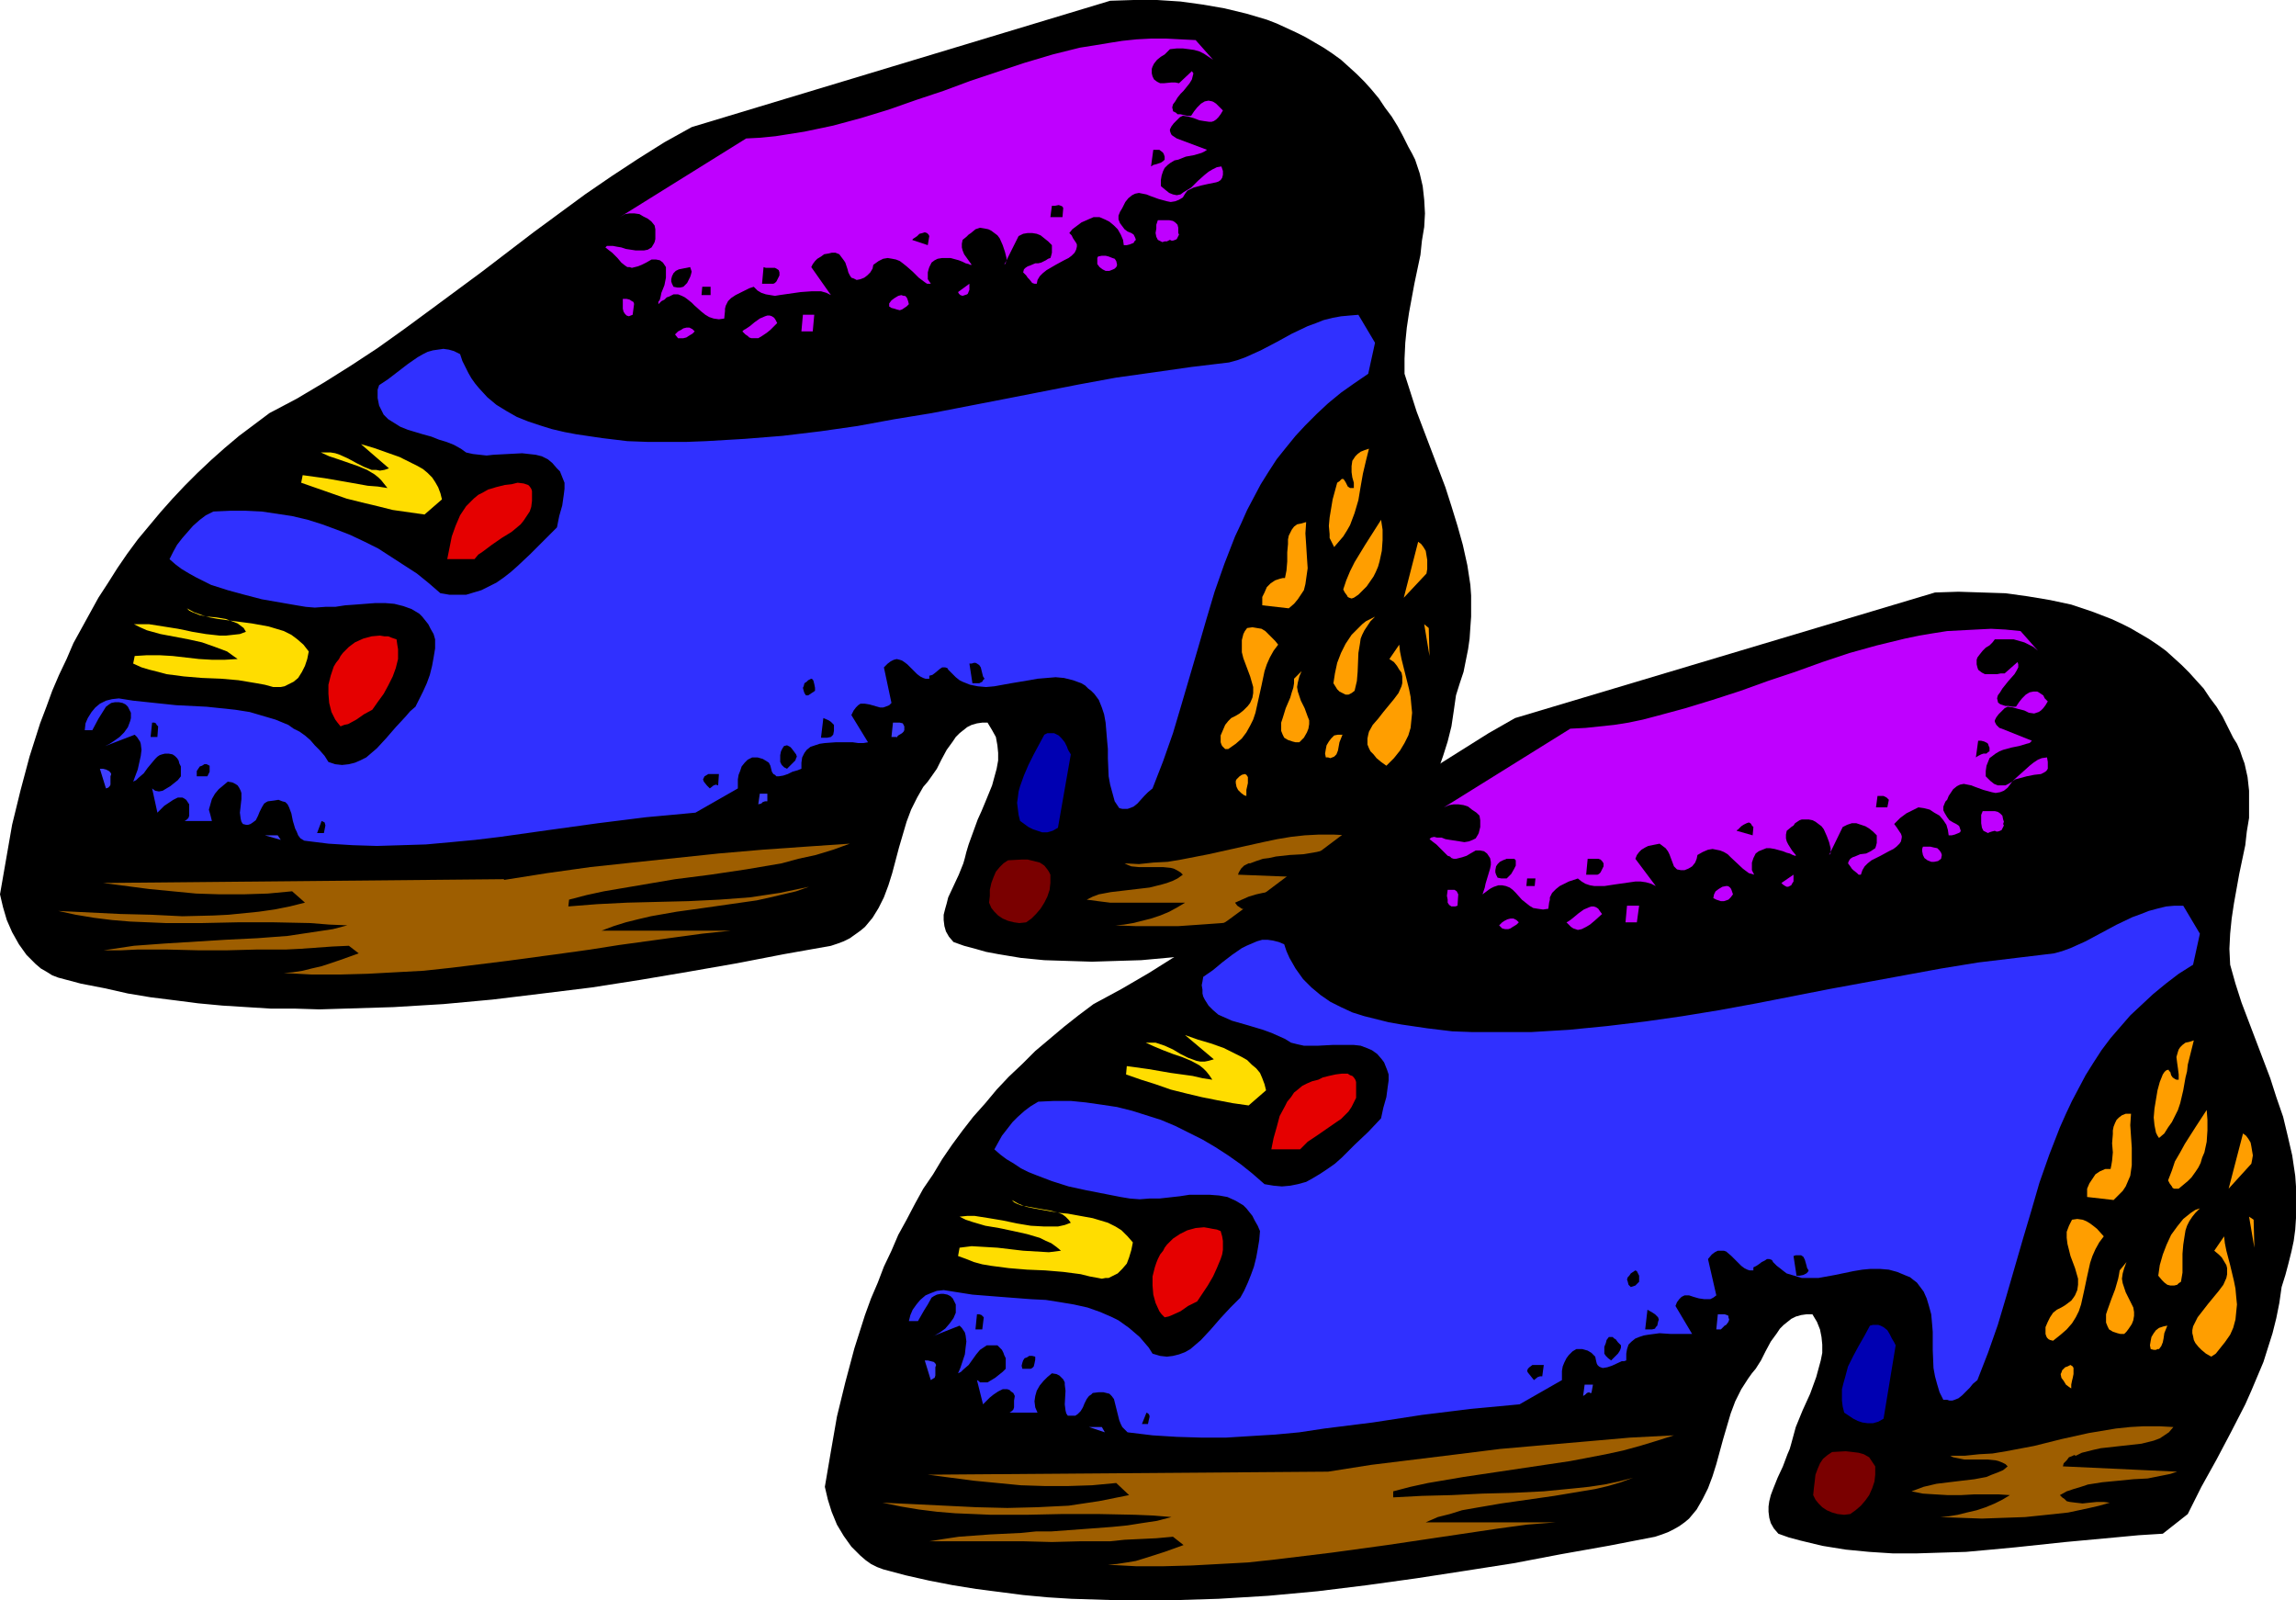
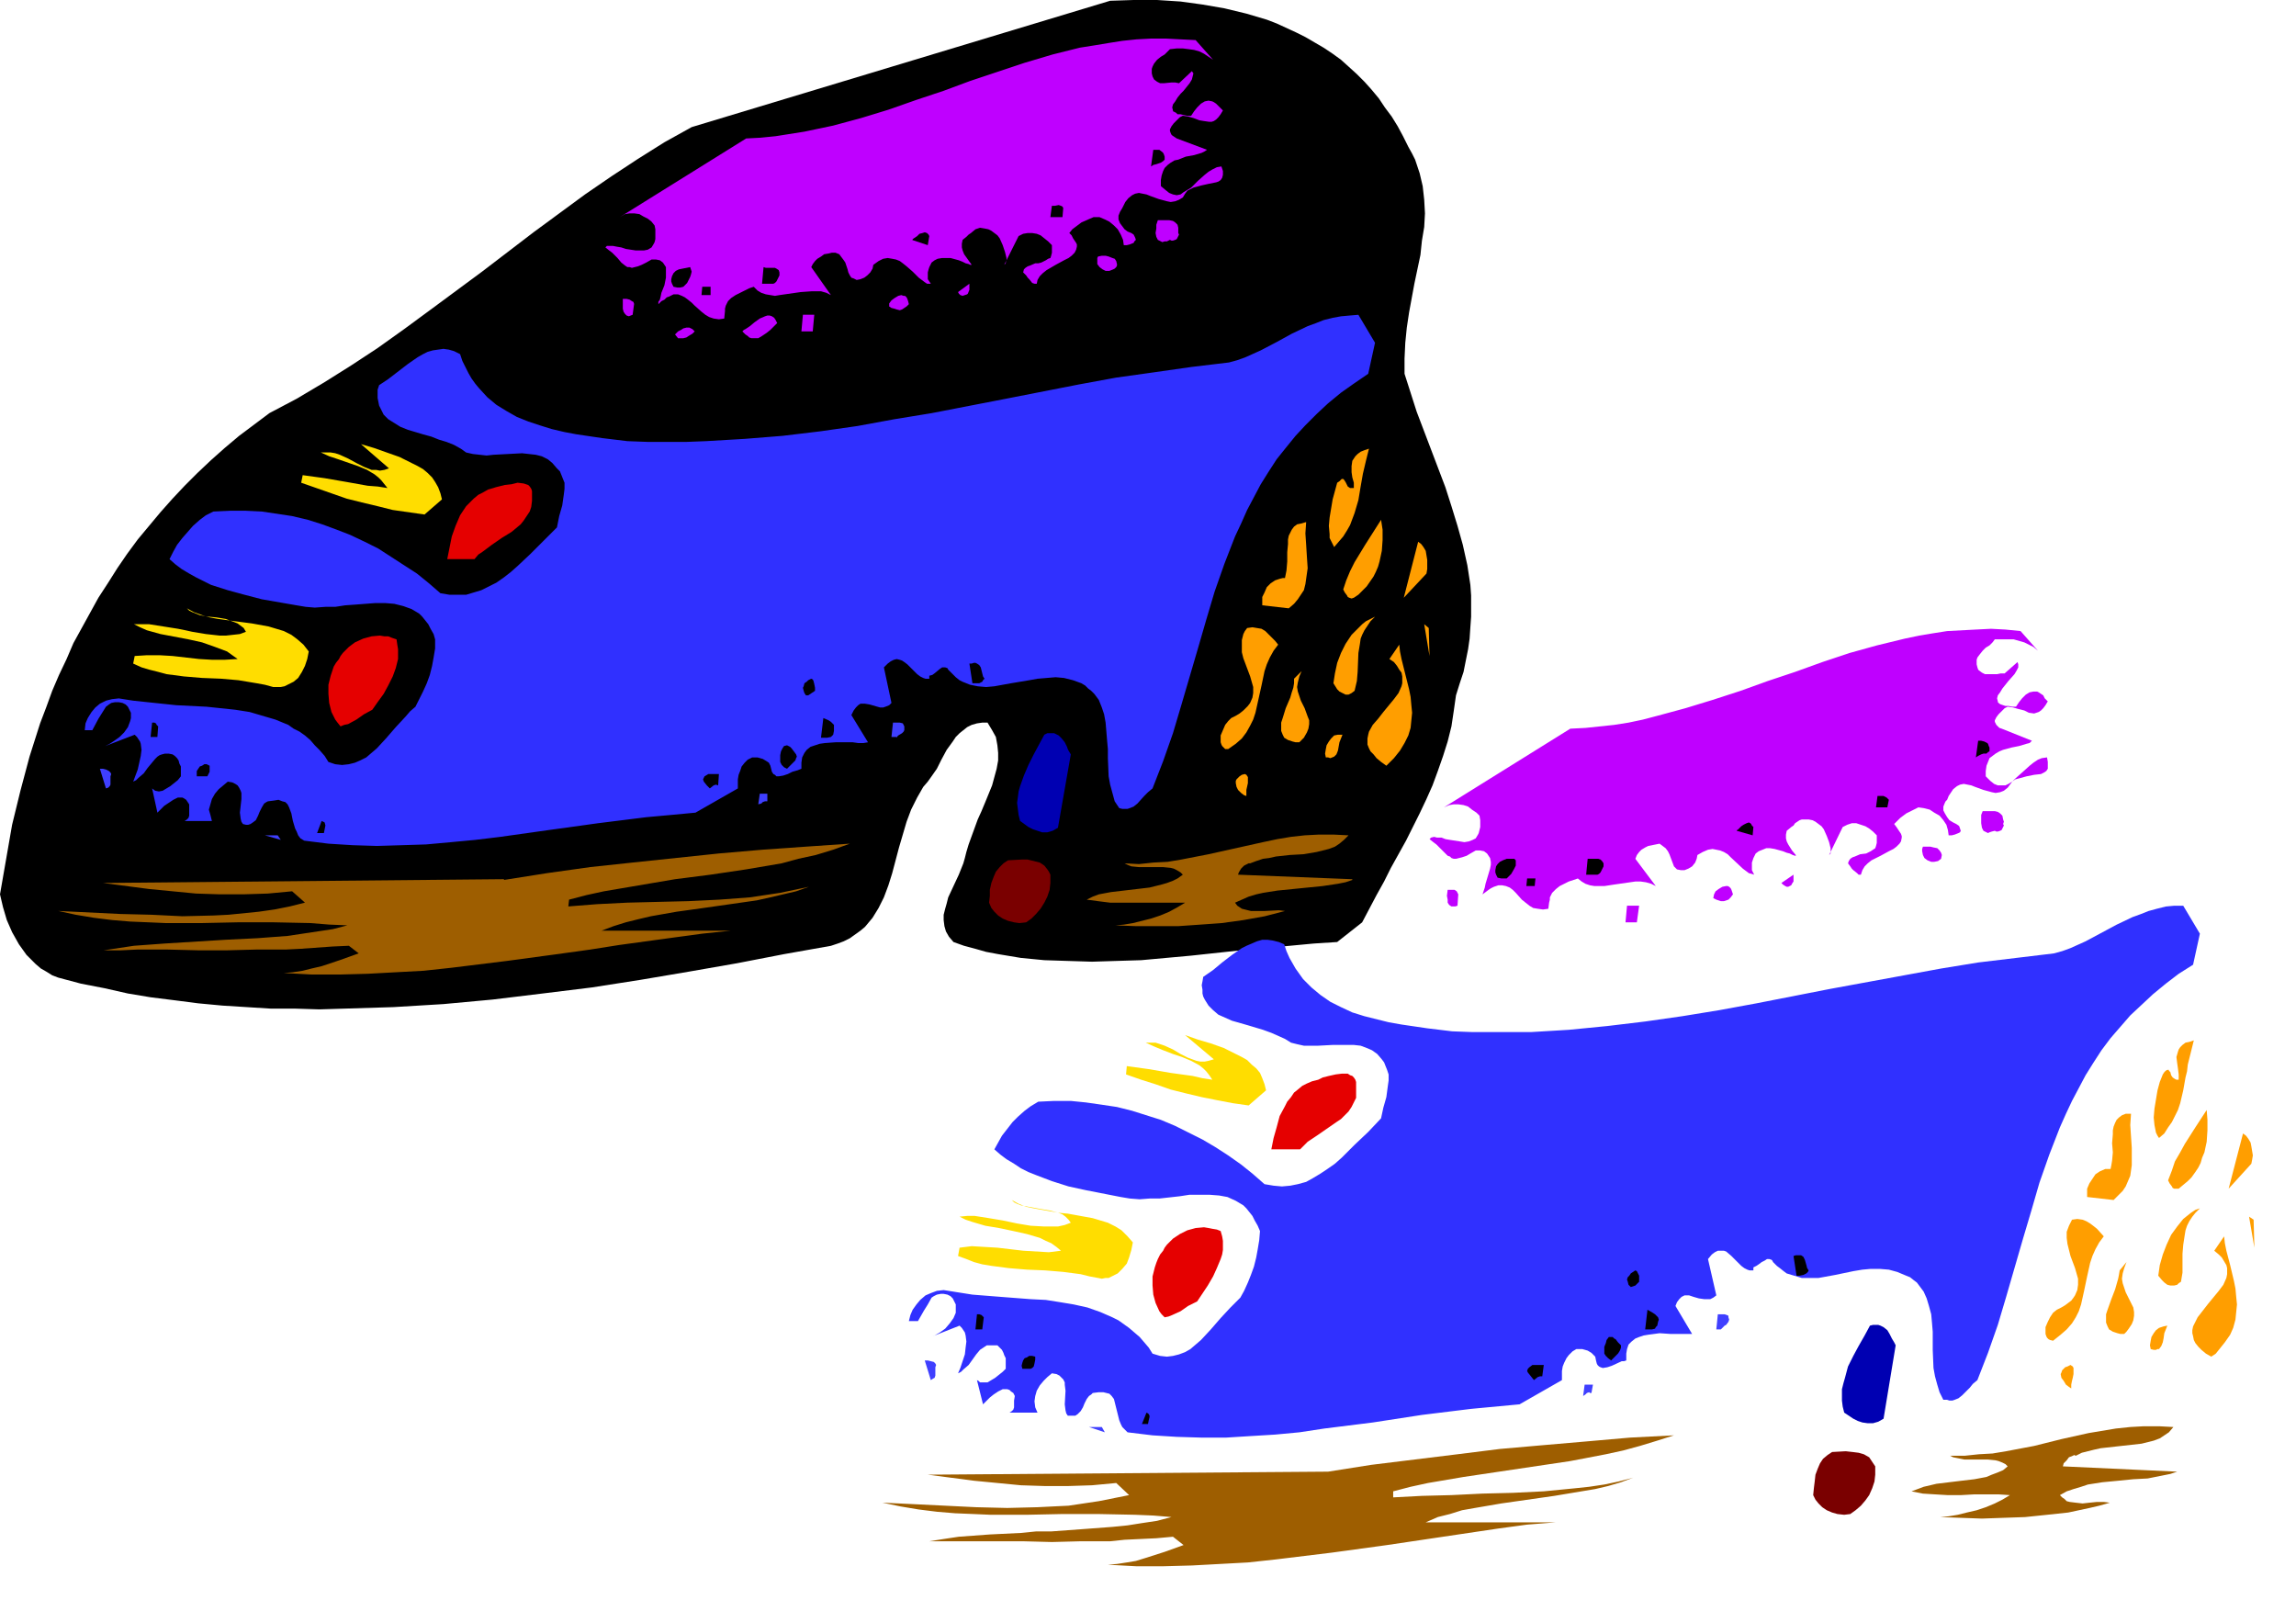
<svg xmlns="http://www.w3.org/2000/svg" xmlns:ns1="http://sodipodi.sourceforge.net/DTD/sodipodi-0.dtd" xmlns:ns2="http://www.inkscape.org/namespaces/inkscape" version="1.0" width="129.724mm" height="90.408mm" id="svg96" ns1:docname="Shoes 07.wmf">
  <ns1:namedview id="namedview96" pagecolor="#ffffff" bordercolor="#000000" borderopacity="0.25" ns2:showpageshadow="2" ns2:pageopacity="0.0" ns2:pagecheckerboard="0" ns2:deskcolor="#d1d1d1" ns2:document-units="mm" />
  <defs id="defs1">
    <pattern id="WMFhbasepattern" patternUnits="userSpaceOnUse" width="6" height="6" x="0" y="0" />
  </defs>
  <path style="fill:#000000;fill-opacity:1;fill-rule:evenodd;stroke:none" d="m 300.737,31.343 0.808,1.454 0.646,1.292 0.485,1.454 0.485,1.454 0.646,2.747 0.323,2.908 0.162,2.908 -0.162,2.908 -0.485,2.908 -0.323,3.07 -1.293,6.139 -1.131,6.139 -0.485,3.231 -0.323,3.231 -0.162,3.393 v 3.231 l 1.293,4.039 1.293,4.039 3.07,8.078 3.07,8.078 1.293,4.039 1.293,4.201 1.131,4.039 0.97,4.362 0.646,4.201 0.162,2.262 v 2.262 2.262 l -0.162,2.262 -0.162,2.423 -0.323,2.262 -0.485,2.423 -0.485,2.423 -0.808,2.423 -0.808,2.585 -0.485,3.393 -0.485,3.231 -0.808,3.231 -0.97,3.07 -1.131,3.231 -1.131,3.07 -1.293,2.908 -1.454,3.07 -2.909,5.816 -3.232,5.816 -1.454,2.908 -1.616,2.908 -3.07,5.816 -5.333,4.201 -5.01,0.323 -5.171,0.485 -10.504,0.969 -10.504,1.131 -5.333,0.485 -5.333,0.485 -5.333,0.162 -5.171,0.162 -5.171,-0.162 -5.01,-0.162 -5.01,-0.485 -4.848,-0.808 -2.586,-0.485 -2.262,-0.646 -2.424,-0.646 -2.262,-0.808 -0.97,-1.131 -0.646,-1.131 -0.323,-1.131 -0.162,-1.292 v -1.131 l 0.323,-1.292 0.323,-1.131 0.323,-1.292 1.131,-2.423 1.131,-2.423 0.97,-2.423 0.323,-1.131 0.323,-1.292 0.485,-1.616 0.646,-1.777 1.293,-3.554 0.808,-1.777 0.808,-1.939 1.454,-3.554 0.485,-1.777 0.485,-1.777 0.323,-1.777 v -1.616 l -0.162,-1.616 -0.323,-1.777 -0.808,-1.454 -0.97,-1.616 h -1.131 l -1.131,0.162 -1.131,0.323 -0.97,0.485 -0.808,0.646 -0.808,0.646 -0.808,0.808 -0.646,0.969 -1.293,1.777 -1.131,2.1 -0.97,1.939 -1.131,1.616 -0.808,1.131 -0.97,1.131 -1.293,2.262 -1.293,2.585 -0.97,2.585 -0.808,2.747 -0.808,2.747 -1.454,5.493 -0.808,2.585 -0.97,2.585 -1.131,2.262 -1.293,2.1 -0.808,0.969 -0.808,0.969 -0.97,0.808 -1.131,0.808 -1.131,0.808 -1.293,0.646 -1.293,0.485 -1.454,0.485 -10.019,1.777 -10.019,1.939 -10.181,1.777 -10.504,1.777 -10.342,1.616 -10.504,1.292 -10.666,1.292 -10.504,0.969 -10.666,0.646 -10.504,0.323 -5.333,0.162 -5.171,-0.162 h -5.171 l -5.171,-0.323 -5.171,-0.323 -5.171,-0.485 -5.01,-0.646 -5.171,-0.646 -4.848,-0.808 -5.01,-1.131 -5.01,-0.969 -4.848,-1.292 L 11.15,208.251 9.858,207.443 8.726,206.797 7.595,205.828 6.626,204.858 5.656,203.889 4.848,202.758 4.04,201.627 2.586,199.042 1.454,196.457 0.646,193.711 0,190.964 l 1.293,-7.432 1.293,-7.432 1.778,-7.27 1.939,-7.27 2.262,-7.109 1.293,-3.393 1.293,-3.554 1.454,-3.393 1.616,-3.393 1.454,-3.393 1.778,-3.231 1.778,-3.231 1.778,-3.231 2.101,-3.231 1.939,-3.07 2.101,-3.07 2.262,-3.07 2.424,-2.908 2.424,-2.908 2.586,-2.908 2.586,-2.747 2.747,-2.747 2.909,-2.747 2.909,-2.585 3.07,-2.585 3.232,-2.423 3.232,-2.423 5.818,-3.07 5.979,-3.554 5.656,-3.554 5.656,-3.716 5.656,-4.039 5.494,-4.039 11.15,-8.24 10.989,-8.401 5.494,-4.039 5.494,-4.039 5.656,-3.877 5.656,-3.716 5.656,-3.554 5.818,-3.231 L 237.067,0.162 242.077,0 h 5.01 l 5.01,0.323 4.686,0.646 4.686,0.808 4.686,1.131 4.363,1.292 2.101,0.808 2.101,0.969 2.101,0.969 1.939,0.969 1.939,1.131 1.939,1.131 1.939,1.292 1.778,1.292 1.616,1.454 1.778,1.616 1.616,1.616 1.454,1.616 1.616,1.939 1.293,1.939 1.454,1.939 1.293,2.1 1.131,2.1 z" id="path1" />
  <path style="fill:#bf00ff;fill-opacity:1;fill-rule:evenodd;stroke:none" d="m 259.045,12.763 -0.97,-0.646 -0.97,-0.646 -0.97,-0.485 -1.131,-0.323 -1.131,-0.162 -1.293,-0.162 h -1.293 l -1.454,0.162 -0.485,0.485 -0.646,0.646 -0.808,0.485 -0.808,0.646 -0.646,0.808 -0.323,0.646 -0.162,0.485 v 0.969 l 0.162,0.646 0.162,0.323 0.162,0.323 0.646,0.485 0.646,0.323 h 0.808 l 1.616,-0.162 h 0.808 l 0.808,0.162 2.747,-2.585 0.323,0.485 -0.162,0.646 -0.162,0.646 -0.485,0.808 -1.293,1.616 -0.646,0.646 -0.646,0.808 -0.485,0.808 -0.485,0.646 -0.162,0.646 0.162,0.646 v 0.162 l 0.323,0.162 0.323,0.162 0.323,0.323 h 0.646 l 0.646,0.162 0.808,0.162 h 0.808 l 0.646,-0.969 0.646,-0.808 0.808,-0.808 0.808,-0.485 0.808,-0.162 0.808,0.162 0.323,0.162 0.485,0.323 0.323,0.323 0.485,0.485 0.646,0.646 -0.485,0.808 -0.485,0.646 -0.485,0.485 -0.485,0.323 -0.485,0.162 h -0.485 l -1.131,-0.162 -0.97,-0.162 -1.293,-0.485 -1.131,-0.323 -1.131,-0.162 -0.646,0.323 -1.293,1.292 -0.485,0.646 -0.323,0.646 v 0.323 l 0.162,0.485 0.162,0.323 0.162,0.162 0.485,0.323 0.485,0.323 6.464,2.423 -0.485,0.323 -0.646,0.323 -1.616,0.485 -1.778,0.323 -1.616,0.646 -0.808,0.162 -0.808,0.485 -0.646,0.485 -0.646,0.646 -0.323,0.646 -0.323,0.969 -0.162,0.969 v 1.292 l 0.97,0.808 0.808,0.646 0.808,0.323 0.808,0.162 0.808,-0.162 0.646,-0.485 0.808,-0.485 0.808,-0.485 1.454,-1.454 1.454,-1.292 0.808,-0.646 0.808,-0.485 0.97,-0.485 0.97,-0.162 0.323,0.969 v 0.808 l -0.162,0.646 -0.323,0.485 -0.485,0.323 -0.485,0.162 -1.616,0.323 -1.454,0.323 -1.778,0.485 -0.646,0.323 -0.646,0.323 -0.485,0.646 -0.485,0.808 -0.808,0.485 -0.808,0.323 -0.97,0.162 -0.808,-0.162 -1.778,-0.485 -1.778,-0.646 -0.808,-0.323 -0.808,-0.162 -0.808,-0.162 -0.808,0.162 -0.646,0.323 -0.808,0.646 -0.646,0.808 -0.323,0.646 -0.323,0.646 -0.485,0.808 -0.323,0.808 v 0.808 l 0.323,0.808 0.485,0.646 0.485,0.646 0.646,0.485 0.808,0.323 0.485,0.323 0.162,0.323 0.162,0.323 0.162,0.485 -0.323,0.323 -0.162,0.323 -0.808,0.323 -0.646,0.162 h -0.646 l -0.162,-1.131 -0.485,-1.131 -0.646,-1.131 -0.808,-0.808 -0.97,-0.808 -0.97,-0.485 -1.131,-0.485 h -1.293 l -1.131,0.485 -1.454,0.646 -1.293,0.969 -0.646,0.485 -0.646,0.808 0.485,0.485 0.323,0.646 0.323,0.485 0.323,0.485 0.162,0.323 v 0.485 l -0.162,0.646 -0.323,0.646 -0.646,0.646 -0.646,0.485 -0.97,0.485 -1.778,0.969 -1.939,1.131 -0.808,0.646 -0.646,0.646 -0.485,0.808 -0.162,0.808 h -0.485 l -0.485,-0.162 -0.646,-0.808 -0.323,-0.323 -0.323,-0.485 -0.646,-0.646 0.162,-0.646 0.323,-0.323 0.485,-0.323 0.485,-0.162 1.131,-0.485 h 0.646 l 0.646,-0.162 0.97,-0.485 0.485,-0.323 0.485,-0.162 0.162,-0.485 0.162,-0.646 v -0.646 -0.969 l -0.808,-0.808 -0.808,-0.646 -0.808,-0.646 -0.808,-0.323 -0.97,-0.162 h -0.97 l -0.97,0.162 -0.97,0.485 -3.07,6.139 0.323,-0.323 v -0.162 l 0.162,-0.485 v -0.485 l -0.323,-1.292 -0.485,-1.454 -0.646,-1.454 -0.485,-0.646 -0.646,-0.485 -0.646,-0.485 -0.646,-0.323 -0.808,-0.162 -0.97,-0.162 -0.485,0.162 -0.485,0.162 -0.97,0.808 -0.485,0.323 -0.485,0.485 -0.808,0.646 -0.162,0.808 v 0.808 l 0.162,0.646 0.323,0.808 0.808,1.131 0.808,1.131 v 0 h -0.323 l -0.323,-0.162 -0.646,-0.162 -0.646,-0.323 -0.808,-0.323 -1.778,-0.485 h -0.97 -0.808 l -0.97,0.162 -0.646,0.323 -0.646,0.485 -0.485,0.969 -0.162,0.485 -0.162,0.646 v 0.646 0.808 l 0.646,0.969 h -0.808 l -0.485,-0.323 -0.646,-0.485 -0.646,-0.485 -1.293,-1.292 -1.293,-1.131 -0.808,-0.646 -0.646,-0.485 -0.808,-0.323 -0.808,-0.162 -0.97,-0.162 -0.97,0.162 -0.97,0.485 -1.131,0.808 -0.162,0.808 -0.485,0.808 -0.646,0.646 -0.646,0.485 -0.808,0.323 -0.808,0.162 -0.646,-0.323 -0.485,-0.162 -0.323,-0.485 -0.323,-0.646 -0.162,-0.646 -0.485,-1.454 -0.323,-0.485 -0.485,-0.646 -0.485,-0.646 -0.808,-0.323 h -0.808 l -0.646,0.162 -0.97,0.162 -0.646,0.485 -0.808,0.485 -0.485,0.485 -0.485,0.646 -0.323,0.646 4.202,5.978 -0.97,-0.485 -1.131,-0.323 h -0.97 -1.131 l -2.262,0.162 -2.262,0.323 -2.262,0.323 -0.97,0.162 -0.97,-0.162 -0.97,-0.162 -0.97,-0.323 -0.808,-0.485 -0.808,-0.808 -0.97,0.323 -1.939,0.969 -0.97,0.485 -0.97,0.646 -0.646,0.646 -0.485,0.969 -0.162,0.646 v 0.485 l -0.162,1.616 -1.131,0.162 -1.131,-0.162 -0.97,-0.323 -0.808,-0.485 -0.808,-0.646 -1.454,-1.292 -0.646,-0.646 -0.808,-0.646 -0.646,-0.485 -0.646,-0.323 -0.808,-0.323 h -0.97 l -0.97,0.485 -0.485,0.162 -0.485,0.485 -0.646,0.323 -0.646,0.646 V 64.463 l 0.323,-0.485 0.162,-0.646 0.162,-0.808 0.646,-1.616 0.323,-1.616 v -0.808 -0.646 -0.808 l -0.323,-0.485 -0.323,-0.485 -0.646,-0.485 -0.808,-0.162 h -0.97 l -1.131,0.646 -0.97,0.485 -0.808,0.323 -0.646,0.162 -0.646,0.162 -0.485,-0.162 h -0.485 l -0.485,-0.323 -0.808,-0.646 -0.808,-0.969 -1.131,-1.131 -0.646,-0.485 -0.808,-0.646 0.323,-0.323 h 0.646 0.646 l 0.808,0.162 0.97,0.162 0.97,0.323 2.101,0.323 h 0.97 0.808 l 0.808,-0.162 0.808,-0.485 0.485,-0.808 0.162,-0.323 0.162,-0.646 v -0.646 -1.454 l -0.162,-0.808 -0.646,-0.808 -0.808,-0.646 -0.97,-0.485 -0.808,-0.485 -1.131,-0.162 h -0.97 l -0.97,0.162 -1.131,0.646 26.987,-16.802 3.07,-0.162 3.232,-0.323 3.07,-0.485 3.07,-0.485 3.07,-0.646 3.07,-0.646 5.979,-1.616 5.818,-1.777 5.979,-2.1 5.818,-1.939 5.656,-2.1 5.818,-1.939 5.818,-1.939 5.979,-1.777 5.818,-1.454 3.07,-0.485 2.909,-0.485 3.07,-0.485 3.07,-0.323 3.07,-0.162 h 3.232 l 3.07,0.162 3.232,0.162 z" id="path2" />
  <path style="fill:#000000;fill-opacity:1;fill-rule:evenodd;stroke:none" d="m 248.541,32.958 0.162,0.485 v 0.323 0.323 l -0.323,0.323 -0.485,0.323 -0.485,0.162 -0.485,0.162 -0.646,0.162 -0.485,0.323 0.485,-3.554 h 0.646 0.646 l 0.646,0.485 0.162,0.162 z" id="path3" />
  <path style="fill:#000000;fill-opacity:1;fill-rule:evenodd;stroke:none" d="m 227.048,44.429 -0.162,1.939 h -2.586 l 0.323,-2.423 h 0.646 l 0.808,-0.162 0.485,0.162 0.323,0.162 z" id="path4" />
  <path style="fill:#bf00ff;fill-opacity:1;fill-rule:evenodd;stroke:none" d="m 251.611,49.761 0.162,0.323 -0.162,0.323 -0.323,0.646 -0.323,0.162 -0.485,0.162 h -0.323 l -0.323,-0.162 -0.646,0.323 h -0.485 l -0.485,0.162 -0.323,-0.162 -0.323,-0.162 -0.323,-0.162 -0.323,-0.646 -0.162,-0.808 0.162,-0.969 V 47.983 l 0.323,-0.969 h 2.424 l 0.808,0.162 0.485,0.323 0.485,0.485 0.162,0.646 z" id="path5" />
  <path style="fill:#000000;fill-opacity:1;fill-rule:evenodd;stroke:none" d="m 198.445,50.407 -0.323,1.939 -3.394,-1.131 h 0.162 v -0.162 l 0.485,-0.323 0.485,-0.323 0.485,-0.485 0.646,-0.162 0.485,-0.162 0.485,0.162 0.323,0.323 z" id="path6" />
  <path style="fill:#bf00ff;fill-opacity:1;fill-rule:evenodd;stroke:none" d="m 238.36,57.031 -0.323,0.323 -0.323,0.162 -0.808,0.323 h -0.808 l -0.646,-0.323 -0.646,-0.485 -0.485,-0.646 v -0.808 -0.485 l 0.162,-0.323 0.808,-0.162 h 0.808 l 0.646,0.162 0.808,0.323 0.485,0.162 0.323,0.485 0.162,0.646 v 0.323 z" id="path7" />
  <path style="fill:#000000;fill-opacity:1;fill-rule:evenodd;stroke:none" d="m 147.379,57.031 0.162,0.485 0.162,0.485 -0.162,0.646 -0.162,0.485 -0.646,1.292 -0.808,0.808 -0.646,0.162 h -0.646 l -0.808,-0.162 -0.162,-0.323 -0.162,-0.323 -0.162,-0.485 v -0.485 l 0.162,-0.646 0.323,-0.646 0.485,-0.485 0.646,-0.323 0.808,-0.162 z" id="path8" />
  <path style="fill:#000000;fill-opacity:1;fill-rule:evenodd;stroke:none" d="m 166.448,58.162 v 0.646 l -0.323,0.646 -0.323,0.646 -0.323,0.323 -0.323,0.162 h -2.424 l 0.323,-3.554 0.485,0.162 h 0.485 0.485 0.485 0.485 l 0.323,0.162 0.485,0.323 z" id="path9" />
  <path style="fill:#bf00ff;fill-opacity:1;fill-rule:evenodd;stroke:none" d="m 206.04,63.008 -0.485,0.162 -0.485,-0.162 -0.323,-0.323 -0.162,-0.323 2.424,-1.777 v 0.646 0.646 l -0.323,0.808 -0.162,0.162 z" id="path10" />
  <path style="fill:#000000;fill-opacity:1;fill-rule:evenodd;stroke:none" d="m 151.742,63.008 h -1.939 l 0.162,-1.777 h 1.778 z" id="path11" />
  <path style="fill:#bf00ff;fill-opacity:1;fill-rule:evenodd;stroke:none" d="m 194.081,64.947 -0.485,0.485 -0.485,0.323 -0.485,0.323 -0.485,0.162 -0.646,-0.162 -0.485,-0.162 -0.646,-0.162 -0.485,-0.323 v -0.646 l 0.485,-0.646 0.646,-0.485 0.808,-0.485 0.646,-0.162 0.485,0.162 h 0.323 l 0.323,0.323 0.162,0.323 0.162,0.485 0.162,0.646 v -0.162 z" id="path12" />
  <path style="fill:#bf00ff;fill-opacity:1;fill-rule:evenodd;stroke:none" d="m 135.421,64.786 -0.323,2.423 -0.808,0.323 -0.485,-0.162 -0.323,-0.323 -0.323,-0.485 -0.162,-0.646 V 65.109 63.816 h 0.808 l 0.646,0.162 0.485,0.323 0.323,0.162 0.162,0.485 z" id="path13" />
  <path style="fill:#bf00ff;fill-opacity:1;fill-rule:evenodd;stroke:none" d="m 165.963,68.986 -1.454,1.454 -0.808,0.646 -0.97,0.646 -0.808,0.485 h -0.97 -0.485 l -0.485,-0.162 -0.323,-0.323 -0.485,-0.323 -0.646,-0.646 0.323,-0.323 0.323,-0.162 0.97,-0.646 0.97,-0.808 1.131,-0.808 1.131,-0.485 0.485,-0.162 h 0.485 l 0.485,0.162 0.485,0.323 0.323,0.485 z" id="path14" />
  <path style="fill:#bf00ff;fill-opacity:1;fill-rule:evenodd;stroke:none" d="m 173.558,70.763 h -2.424 l 0.323,-3.554 h 2.424 z" id="path15" />
  <path style="fill:#3030ff;fill-opacity:1;fill-rule:evenodd;stroke:none" d="m 293.627,73.187 -1.454,6.624 -3.07,2.1 -2.747,1.939 -2.747,2.262 -2.424,2.262 -2.424,2.423 -2.101,2.262 -2.101,2.585 -1.939,2.423 -1.778,2.747 -1.616,2.585 -1.454,2.747 -1.454,2.747 -1.293,2.908 -1.293,2.747 -2.262,5.816 -2.101,5.978 -1.778,5.978 -1.778,6.139 -3.555,12.117 -1.778,5.978 -2.101,5.978 -2.262,5.816 -0.97,0.808 -0.808,0.808 -1.454,1.616 -0.808,0.646 -0.808,0.323 -0.485,0.162 h -0.646 -0.485 l -0.646,-0.162 -0.97,-1.454 -0.485,-1.777 -0.485,-1.777 -0.323,-1.777 -0.162,-3.877 v -1.939 l -0.162,-1.777 -0.162,-1.939 -0.162,-1.939 -0.323,-1.777 -0.485,-1.454 -0.646,-1.616 -0.97,-1.292 -0.646,-0.646 -0.646,-0.485 -0.646,-0.646 -0.808,-0.485 -1.778,-0.646 -1.939,-0.485 -1.778,-0.162 -1.939,0.162 -1.939,0.162 -1.778,0.323 -3.878,0.646 -1.778,0.323 -1.778,0.323 -1.778,0.162 -1.778,-0.162 -1.616,-0.323 -1.616,-0.646 -0.646,-0.323 -0.808,-0.646 -0.646,-0.646 -0.646,-0.646 -0.323,-0.323 -0.162,-0.323 -0.485,-0.162 h -0.646 l -0.485,0.323 -0.97,0.808 -0.646,0.485 -0.646,0.162 v 0.646 h -0.808 l -0.485,-0.162 -0.646,-0.323 -0.646,-0.485 -2.101,-2.1 -0.646,-0.485 -0.485,-0.323 -0.485,-0.162 -0.646,-0.162 -0.646,0.162 -0.646,0.323 -0.646,0.485 -0.808,0.808 1.616,7.593 -0.485,0.485 -0.808,0.323 -0.485,0.162 h -0.646 l -1.131,-0.323 -1.131,-0.323 -0.97,-0.162 h -0.485 -0.485 l -0.485,0.323 -0.485,0.485 -0.485,0.646 -0.485,0.969 3.555,5.816 -0.97,0.162 h -1.131 l -1.131,-0.162 h -1.293 -2.424 l -2.262,0.162 -1.131,0.162 -0.97,0.323 -0.97,0.323 -0.808,0.646 -0.485,0.646 -0.485,0.969 -0.162,1.131 v 1.292 l -0.808,0.323 -1.131,0.323 -0.97,0.485 -0.97,0.323 -0.97,0.162 h -0.485 l -0.323,-0.323 -0.323,-0.162 -0.323,-0.485 -0.162,-0.646 -0.162,-0.646 -0.323,-0.646 -0.485,-0.323 -0.808,-0.485 -1.131,-0.323 h -1.131 l -0.97,0.485 -0.646,0.646 -0.646,0.808 -0.323,0.969 -0.323,0.808 -0.162,0.969 v 1.939 l -9.05,5.17 -5.171,0.485 -5.333,0.485 -10.342,1.292 -10.504,1.454 -10.342,1.454 -5.333,0.646 -5.171,0.485 -5.333,0.485 -5.171,0.162 -5.333,0.162 -5.171,-0.162 -5.171,-0.323 -5.171,-0.646 -0.808,-0.485 -0.485,-0.646 -0.323,-0.808 -0.323,-0.646 -0.485,-1.616 -0.323,-1.616 -0.485,-1.292 -0.323,-0.646 -0.485,-0.485 -0.646,-0.162 -0.808,-0.323 -0.97,0.162 -1.293,0.162 -0.323,0.162 -0.485,0.323 -0.485,0.808 -0.485,0.969 -0.323,0.808 -0.485,0.969 -0.646,0.485 -0.485,0.323 -0.485,0.162 h -0.485 l -0.646,-0.162 -0.323,-0.485 -0.162,-0.646 -0.162,-1.292 0.323,-2.908 v -1.292 l -0.162,-0.485 -0.323,-0.646 -0.323,-0.485 -0.485,-0.323 -0.646,-0.323 -0.97,-0.162 -0.97,0.808 -0.97,0.808 -0.808,0.969 -0.646,1.131 -0.323,1.131 -0.323,1.131 0.323,1.131 0.323,1.292 h -5.818 l 0.485,-0.323 0.323,-0.323 0.162,-0.485 v -0.485 -1.939 l -0.323,-0.485 -0.323,-0.485 -0.485,-0.323 -0.323,-0.162 h -0.485 -0.485 l -0.97,0.485 -0.97,0.646 -0.97,0.646 -0.808,0.808 -0.646,0.646 -1.131,-5.17 0.646,0.485 0.808,0.162 0.808,-0.162 0.808,-0.485 0.808,-0.485 0.808,-0.646 0.808,-0.646 0.646,-0.808 v -1.454 -0.646 l -0.323,-0.646 -0.162,-0.646 -0.323,-0.485 -0.485,-0.485 -0.485,-0.323 -0.808,-0.162 H 35.229 l -0.646,0.162 -0.485,0.162 -0.485,0.323 -0.485,0.485 -0.808,0.969 -0.808,0.969 -0.808,1.131 -1.131,0.969 -0.485,0.485 -0.646,0.323 0.485,-1.292 0.485,-1.292 0.323,-1.454 0.323,-1.454 0.162,-1.292 -0.162,-1.292 -0.162,-0.485 -0.323,-0.485 -0.323,-0.485 -0.485,-0.485 -6.302,2.423 0.97,-0.485 0.97,-0.646 1.131,-0.808 0.97,-0.969 0.808,-1.131 0.485,-1.292 0.162,-0.646 v -0.485 -0.646 l -0.323,-0.646 -0.323,-0.646 -0.485,-0.485 -0.646,-0.323 -0.808,-0.162 h -0.808 l -0.808,0.162 -0.485,0.323 -0.646,0.485 -0.808,1.292 -0.808,1.292 -1.293,2.423 H 18.099 l 0.162,-1.454 0.485,-1.131 0.808,-1.292 0.808,-0.969 0.97,-0.808 1.293,-0.646 1.293,-0.323 1.454,-0.162 3.07,0.485 3.07,0.323 6.141,0.646 3.232,0.162 3.232,0.162 3.07,0.323 3.07,0.323 3.07,0.485 2.747,0.808 2.747,0.808 2.747,1.131 1.131,0.808 1.293,0.646 1.131,0.808 1.131,0.969 0.97,1.131 0.97,0.969 1.131,1.292 0.808,1.292 1.454,0.485 1.454,0.162 1.454,-0.162 1.293,-0.323 1.131,-0.485 1.293,-0.646 1.131,-0.969 1.131,-0.969 1.939,-2.1 2.101,-2.423 2.101,-2.262 0.97,-1.131 1.131,-0.969 0.808,-1.616 0.808,-1.616 0.808,-1.777 0.646,-1.777 0.485,-1.939 0.323,-1.777 0.323,-1.939 v -1.939 l -0.323,-1.131 -0.646,-1.131 -0.485,-0.969 -0.646,-0.808 -0.646,-0.808 -0.646,-0.646 -0.808,-0.485 -0.808,-0.485 -1.778,-0.646 -1.939,-0.485 -1.939,-0.162 H 80.154 l -2.101,0.162 -2.101,0.162 -2.262,0.162 -2.101,0.323 h -2.101 l -2.262,0.162 -1.939,-0.162 -1.939,-0.323 -3.717,-0.646 -3.717,-0.646 -3.717,-0.969 -3.555,-0.969 -3.555,-1.131 -1.616,-0.808 -1.616,-0.808 -1.454,-0.808 -1.616,-0.969 -1.293,-0.969 -1.293,-1.131 0.808,-1.616 0.808,-1.454 1.131,-1.454 1.131,-1.292 1.131,-1.292 1.454,-1.292 1.293,-0.969 1.616,-0.808 3.555,-0.162 h 3.394 l 3.394,0.162 3.232,0.485 3.232,0.485 3.394,0.808 3.07,0.969 3.07,1.131 2.909,1.131 3.07,1.454 2.909,1.454 2.747,1.777 2.747,1.777 2.747,1.777 2.586,2.1 2.424,2.1 1.939,0.323 h 1.778 1.778 l 1.616,-0.485 1.616,-0.485 1.616,-0.808 1.616,-0.808 1.616,-1.131 1.454,-1.131 1.454,-1.292 2.747,-2.585 2.909,-2.908 2.747,-2.747 0.485,-2.423 0.646,-2.262 0.323,-2.262 0.162,-1.292 v -1.292 l -0.323,-0.808 -0.323,-0.808 -0.323,-0.808 -0.646,-0.646 -0.97,-1.131 -0.97,-0.808 -1.293,-0.646 -1.293,-0.323 -1.454,-0.162 -1.454,-0.162 -3.07,0.162 -3.07,0.162 -1.454,0.162 -1.454,-0.162 -1.454,-0.162 -1.454,-0.323 -1.131,-0.808 -1.454,-0.808 -1.616,-0.646 -1.616,-0.485 -1.616,-0.646 -1.778,-0.485 -3.232,-0.969 -1.616,-0.646 -1.293,-0.808 -1.293,-0.808 -0.97,-0.969 -0.646,-1.292 -0.323,-0.646 -0.162,-0.808 -0.162,-0.808 v -0.808 -0.969 l 0.323,-0.969 1.939,-1.292 2.101,-1.616 2.101,-1.616 2.101,-1.454 1.131,-0.646 0.97,-0.485 1.131,-0.323 1.131,-0.162 1.131,-0.162 1.131,0.162 1.131,0.323 1.293,0.646 0.485,1.454 1.293,2.585 0.646,1.131 0.808,1.131 0.808,0.969 1.778,1.939 1.939,1.616 2.101,1.292 2.262,1.292 2.424,0.969 2.424,0.808 2.586,0.808 2.747,0.646 2.586,0.485 5.494,0.808 5.333,0.646 4.363,0.162 h 4.04 4.202 l 4.202,-0.162 8.242,-0.485 8.08,-0.646 8.08,-0.969 7.918,-1.131 7.918,-1.454 7.918,-1.292 15.837,-3.07 15.675,-3.07 7.918,-1.454 8.08,-1.131 7.918,-1.131 8.08,-0.969 1.778,-0.485 1.778,-0.646 3.232,-1.454 3.394,-1.777 3.232,-1.777 3.394,-1.616 1.778,-0.646 1.616,-0.646 1.939,-0.485 1.778,-0.323 1.778,-0.162 1.939,-0.162 z" id="path16" />
  <path style="fill:#bf00ff;fill-opacity:1;fill-rule:evenodd;stroke:none" d="m 148.349,70.763 -0.162,0.162 -0.323,0.323 -0.808,0.485 -0.485,0.323 -0.646,0.162 h -0.485 -0.646 l -0.646,-0.808 0.323,-0.323 0.323,-0.323 0.646,-0.323 0.485,-0.323 0.646,-0.162 h 0.646 l 0.646,0.323 z" id="path17" />
  <path style="fill:#ffdd00;fill-opacity:1;fill-rule:evenodd;stroke:none" d="m 94.374,106.63 -3.717,3.231 -3.394,-0.485 -3.394,-0.485 -3.232,-0.808 -3.394,-0.808 -3.232,-0.808 -3.232,-1.131 -6.464,-2.262 0.323,-1.616 4.686,0.646 4.686,0.808 4.525,0.808 2.101,0.162 2.101,0.323 -0.646,-0.808 -0.646,-0.808 -0.646,-0.646 -0.808,-0.646 -1.616,-0.969 L 76.437,99.521 72.235,98.067 70.296,97.421 68.518,96.613 h 0.97 1.131 l 0.97,0.162 0.97,0.323 1.778,0.808 1.778,0.969 1.616,0.808 1.616,0.646 h 0.97 l 0.808,0.162 0.97,-0.162 0.97,-0.323 -5.979,-5.17 2.747,0.808 2.747,0.969 2.747,0.969 2.586,1.292 1.293,0.646 1.131,0.646 0.97,0.808 0.97,0.969 0.646,0.969 0.646,1.131 0.485,1.292 z" id="path18" />
  <path style="fill:#ff9e00;fill-opacity:1;fill-rule:evenodd;stroke:none" d="m 284.9,116.808 -0.323,-0.646 -0.323,-0.646 -0.323,-0.646 v -0.808 l -0.162,-1.777 0.162,-1.777 0.323,-1.939 0.323,-1.939 0.485,-1.777 0.485,-1.777 0.485,-0.323 0.323,-0.323 0.162,-0.162 h 0.323 l 0.162,0.162 0.323,0.485 0.485,0.969 0.485,0.323 h 0.323 0.485 v -1.131 l -0.323,-1.131 -0.162,-1.131 v -1.292 l 0.162,-1.131 0.323,-0.485 0.323,-0.485 0.485,-0.485 0.646,-0.485 0.808,-0.323 0.97,-0.323 -0.646,2.585 -0.646,2.747 -0.485,2.747 -0.485,2.908 -0.808,2.747 -0.485,1.292 -0.485,1.292 -0.646,1.131 -0.808,1.292 -0.97,1.131 z" id="path19" />
  <path style="fill:#e50000;fill-opacity:1;fill-rule:evenodd;stroke:none" d="m 113.605,105.66 v 1.292 l -0.162,1.292 -0.323,0.969 -0.646,0.969 -0.646,0.969 -0.646,0.808 -0.97,0.808 -0.97,0.808 -2.101,1.292 -2.101,1.454 -1.939,1.454 -0.97,0.646 -0.808,0.969 h -5.818 l 0.485,-2.423 0.485,-2.423 0.808,-2.262 0.97,-2.262 0.646,-0.969 0.646,-0.969 0.808,-0.808 0.808,-0.808 0.97,-0.808 0.97,-0.485 1.131,-0.646 1.131,-0.323 0.485,-0.162 0.646,-0.162 1.293,-0.323 1.454,-0.162 1.293,-0.323 1.293,0.162 0.485,0.162 0.485,0.162 0.323,0.323 0.323,0.485 0.162,0.485 z" id="path20" />
  <path style="fill:#ff9e00;fill-opacity:1;fill-rule:evenodd;stroke:none" d="m 289.102,127.633 -0.485,0.162 -0.485,-0.162 -0.323,-0.162 -0.162,-0.323 -0.485,-0.646 -0.323,-0.646 0.646,-1.939 0.808,-1.939 0.97,-1.939 2.262,-3.716 1.131,-1.777 2.262,-3.554 0.323,2.1 v 2.262 l -0.162,2.262 -0.485,2.262 -0.323,1.131 -0.485,1.131 -0.485,0.969 -1.454,2.1 -0.808,0.808 -0.97,0.969 z" id="path21" />
  <path style="fill:#ff9e00;fill-opacity:1;fill-rule:evenodd;stroke:none" d="m 278.921,111.477 -0.162,2.423 0.162,2.423 0.162,2.585 0.162,2.423 -0.162,1.131 -0.162,1.131 -0.162,1.131 -0.323,1.292 -0.646,0.969 -0.646,0.969 -0.808,0.969 -1.131,0.969 -5.656,-0.646 v -0.808 -0.969 l 0.485,-0.969 0.485,-1.131 0.808,-0.808 0.97,-0.646 0.97,-0.323 0.646,-0.162 h 0.485 l 0.162,-0.808 0.162,-0.808 0.162,-1.939 v -1.939 l 0.162,-1.777 v -0.969 l 0.162,-0.808 0.323,-0.646 0.323,-0.646 0.485,-0.646 0.646,-0.485 0.808,-0.162 z" id="path22" />
  <path style="fill:#ff9e00;fill-opacity:1;fill-rule:evenodd;stroke:none" d="m 304.616,122.463 -4.848,5.17 3.07,-11.955 0.646,0.485 0.485,0.646 0.485,0.808 0.162,0.969 0.162,0.969 v 0.969 0.969 z" id="path23" />
  <path style="fill:#ffdd00;fill-opacity:1;fill-rule:evenodd;stroke:none" d="m 65.933,139.103 -0.323,1.616 -0.485,1.454 -0.646,1.292 -0.808,1.292 -0.97,0.808 -1.293,0.646 -0.646,0.323 -0.808,0.162 h -0.808 -0.808 l -1.778,-0.485 -1.778,-0.323 -3.878,-0.646 -3.717,-0.323 -4.04,-0.162 -3.878,-0.323 -3.717,-0.485 -1.778,-0.485 -1.939,-0.485 -1.616,-0.485 -1.778,-0.808 0.323,-1.616 2.586,-0.162 h 2.747 l 2.747,0.162 5.656,0.646 2.747,0.162 h 2.747 l 2.747,-0.162 -1.131,-0.808 -1.131,-0.808 -1.293,-0.485 -1.293,-0.485 -2.747,-0.969 -2.909,-0.646 -5.979,-1.131 -2.909,-0.808 -1.454,-0.646 -1.293,-0.646 h 1.616 1.616 l 3.07,0.485 3.07,0.485 1.616,0.323 1.454,0.323 2.909,0.485 2.909,0.323 h 1.454 l 1.454,-0.162 1.454,-0.162 1.293,-0.485 -0.485,-0.808 -0.646,-0.485 -0.646,-0.485 -0.808,-0.323 -1.778,-0.646 -1.939,-0.323 -1.778,-0.162 -1.778,-0.323 -0.808,-0.323 -0.808,-0.323 -0.646,-0.323 -0.485,-0.485 1.454,0.808 1.778,0.646 1.616,0.485 1.778,0.323 3.555,0.485 3.717,0.485 3.555,0.646 1.616,0.485 1.616,0.485 1.616,0.808 1.293,0.969 1.293,1.131 z" id="path24" />
  <path style="fill:#ff9e00;fill-opacity:1;fill-rule:evenodd;stroke:none" d="m 289.264,147.504 -0.646,0.485 -0.646,0.323 h -0.646 l -0.646,-0.323 -0.646,-0.323 -0.485,-0.485 -0.808,-1.292 0.323,-2.1 0.485,-2.262 0.808,-2.1 0.97,-1.939 1.293,-1.939 1.454,-1.454 0.808,-0.808 0.808,-0.646 0.97,-0.485 0.97,-0.485 -0.97,0.969 -0.646,0.969 -0.646,0.969 -0.485,0.969 -0.323,0.808 -0.162,1.131 -0.323,1.939 -0.162,4.039 -0.162,1.939 z" id="path25" />
  <path style="fill:#ff9e00;fill-opacity:1;fill-rule:evenodd;stroke:none" d="m 305.262,140.073 -1.131,-6.786 0.97,0.808 z" id="path26" />
  <path style="fill:#ff9e00;fill-opacity:1;fill-rule:evenodd;stroke:none" d="m 272.942,137.649 -0.97,1.292 -0.808,1.454 -0.646,1.454 -0.485,1.454 -0.646,3.07 -0.646,2.908 -0.646,2.908 -0.485,1.454 -0.646,1.292 -0.808,1.454 -0.97,1.292 -1.293,1.131 -1.616,1.131 h -0.646 l -0.323,-0.323 -0.323,-0.323 -0.162,-0.323 -0.162,-0.485 v -0.485 -0.969 l 0.485,-1.131 0.485,-1.131 0.646,-0.808 0.646,-0.646 0.97,-0.485 0.808,-0.485 0.808,-0.646 0.485,-0.485 0.485,-0.485 0.485,-0.646 0.485,-1.131 0.162,-0.969 v -1.292 l -0.323,-1.131 -0.323,-1.131 -0.97,-2.585 -0.485,-1.292 -0.323,-1.292 v -1.292 -1.292 l 0.323,-1.292 0.323,-0.646 0.485,-0.646 1.131,-0.162 0.97,0.162 0.97,0.162 0.808,0.485 0.646,0.646 1.454,1.454 z" id="path27" />
  <path style="fill:#e50000;fill-opacity:1;fill-rule:evenodd;stroke:none" d="m 84.678,136.518 0.162,1.131 0.162,0.969 v 0.969 1.131 l -0.485,1.939 -0.646,1.777 -0.97,1.939 -0.97,1.777 -1.293,1.777 -1.131,1.616 -1.778,0.969 -1.616,1.131 -1.778,0.969 -0.808,0.162 -0.808,0.323 -0.646,-0.808 -0.485,-0.646 -0.808,-1.616 -0.485,-1.939 -0.162,-1.939 v -1.939 l 0.485,-1.939 0.323,-0.969 0.323,-0.969 0.485,-0.808 0.646,-0.808 0.323,-0.646 0.485,-0.646 0.646,-0.646 0.646,-0.646 1.293,-0.969 1.778,-0.808 1.778,-0.485 1.778,-0.162 0.97,0.162 h 0.808 l 0.808,0.323 z" id="path28" />
  <path style="fill:#ff9e00;fill-opacity:1;fill-rule:evenodd;stroke:none" d="m 296.051,163.499 -1.131,-0.808 -0.97,-0.808 -0.646,-0.808 -0.646,-0.646 -0.323,-0.646 -0.323,-0.808 v -0.646 -0.646 l 0.162,-0.808 0.162,-0.646 0.808,-1.454 1.131,-1.292 1.131,-1.454 2.262,-2.747 0.97,-1.292 0.646,-1.454 0.162,-0.646 v -0.808 -0.646 l -0.162,-0.808 -0.485,-0.646 -0.485,-0.808 -0.646,-0.808 -0.97,-0.646 2.101,-3.07 0.162,1.454 0.323,1.616 0.808,3.231 0.808,3.231 0.323,1.616 0.162,1.777 0.162,1.616 -0.162,1.616 -0.162,1.616 -0.485,1.616 -0.808,1.616 -0.97,1.616 -1.293,1.616 z" id="path29" />
  <path style="fill:#000000;fill-opacity:1;fill-rule:evenodd;stroke:none" d="m 210.241,144.919 -0.323,0.323 -0.162,0.323 -0.646,0.323 h -0.808 -0.646 l -0.646,-4.201 h 0.485 l 0.485,-0.162 h 0.323 l 0.323,0.162 0.485,0.323 0.323,0.485 0.162,0.646 0.162,0.646 0.162,0.646 z" id="path30" />
  <path style="fill:#ff9e00;fill-opacity:1;fill-rule:evenodd;stroke:none" d="m 277.467,158.491 h -0.808 l -0.646,-0.162 -0.485,-0.162 -0.485,-0.162 -0.808,-0.485 -0.323,-0.646 -0.323,-0.808 v -0.808 -0.969 l 0.323,-0.969 0.646,-2.1 0.97,-2.262 0.323,-1.131 0.323,-0.969 0.162,-0.969 v -0.969 l 1.616,-1.616 -0.485,1.131 -0.323,1.292 -0.162,0.969 0.162,0.969 0.323,0.969 0.323,0.969 0.808,1.616 0.646,1.777 0.323,0.808 v 0.808 l -0.162,0.969 -0.323,0.808 -0.646,1.131 -0.485,0.485 z" id="path31" />
  <path style="fill:#000000;fill-opacity:1;fill-rule:evenodd;stroke:none" d="m 174.043,147.504 -0.485,0.323 -0.485,0.323 -0.485,0.323 h -0.485 l -0.323,-0.485 -0.162,-0.485 -0.162,-0.646 0.162,-0.323 0.162,-0.646 0.485,-0.323 0.323,-0.323 0.646,-0.323 0.323,0.162 0.162,0.323 0.162,0.646 0.162,0.808 z" id="path32" />
  <path style="fill:#000000;fill-opacity:1;fill-rule:evenodd;stroke:none" d="m 177.921,156.875 -0.323,0.323 -0.162,0.162 -0.808,0.162 h -0.646 -0.646 v -0.162 l 0.485,-4.039 1.131,0.485 0.485,0.323 0.323,0.323 0.323,0.323 v 0.485 0.808 z" id="path33" />
  <path style="fill:#000000;fill-opacity:1;fill-rule:evenodd;stroke:none" d="m 33.774,155.098 -0.162,2.262 h -1.454 l 0.323,-3.07 h 0.323 0.162 l 0.323,0.162 0.162,0.323 z" id="path34" />
  <path style="fill:#3f3fff;fill-opacity:1;fill-rule:evenodd;stroke:none" d="m 193.112,155.098 v 0.485 0.323 l -0.162,0.323 -0.323,0.323 -0.808,0.485 -0.162,0.162 -0.162,0.323 v -0.162 h -1.131 l 0.323,-3.07 h 0.808 0.646 l 0.646,0.162 0.162,0.323 z" id="path35" />
  <path style="fill:#0000b2;fill-opacity:1;fill-rule:evenodd;stroke:none" d="m 228.664,161.076 -2.747,15.671 v 0 l -1.131,0.646 -1.131,0.323 h -1.131 l -0.97,-0.323 -0.97,-0.323 -0.97,-0.485 -1.778,-1.292 -0.323,-1.292 -0.162,-1.292 -0.162,-1.292 0.162,-1.131 0.162,-1.292 0.323,-1.131 0.808,-2.262 0.97,-2.262 1.131,-2.262 1.131,-2.1 1.131,-2.1 0.646,-0.323 h 0.485 0.485 0.485 l 0.97,0.485 0.646,0.646 0.646,0.808 0.485,0.969 0.162,0.485 0.162,0.323 z" id="path36" />
  <path style="fill:#ff9e00;fill-opacity:1;fill-rule:evenodd;stroke:none" d="m 286.678,156.875 -0.323,0.808 -0.323,0.808 -0.323,1.777 -0.323,0.808 -0.485,0.485 -0.808,0.323 -0.485,-0.162 h -0.485 l -0.162,-0.808 0.162,-0.969 0.162,-0.808 0.485,-0.808 0.485,-0.646 0.646,-0.646 0.808,-0.162 h 0.485 z" id="path37" />
  <path style="fill:#000000;fill-opacity:1;fill-rule:evenodd;stroke:none" d="m 170.003,161.076 0.162,0.485 -0.162,0.323 -0.162,0.485 -0.323,0.323 -0.808,0.808 -0.646,0.646 -0.646,-0.323 -0.485,-0.485 -0.323,-0.646 v -0.808 -0.646 l 0.162,-0.808 0.323,-0.646 0.323,-0.485 0.646,-0.162 0.323,0.162 0.323,0.162 0.323,0.323 0.485,0.646 z" id="path38" />
  <path style="fill:#000000;fill-opacity:1;fill-rule:evenodd;stroke:none" d="m 44.763,163.499 v 0.646 0.646 l -0.323,0.646 -0.162,0.323 h -0.323 -1.939 v -0.485 -0.646 l 0.323,-0.485 0.323,-0.485 0.485,-0.162 0.485,-0.323 h 0.485 z" id="path39" />
  <path style="fill:#3f3fff;fill-opacity:1;fill-rule:evenodd;stroke:none" d="m 23.755,165.276 -0.162,0.485 v 1.292 0.485 l -0.162,0.323 -0.323,0.323 -0.485,0.162 -1.293,-4.201 h 0.646 l 0.646,0.162 0.646,0.323 0.323,0.323 z" id="path40" />
  <path style="fill:#000000;fill-opacity:1;fill-rule:evenodd;stroke:none" d="m 153.358,167.699 -0.485,-0.162 -0.485,0.162 -0.808,0.646 -0.646,-0.646 -0.646,-0.808 -0.162,-0.485 0.162,-0.323 0.162,-0.323 0.808,-0.485 h 2.262 z" id="path41" />
  <path style="fill:#ff9e00;fill-opacity:1;fill-rule:evenodd;stroke:none" d="m 266.155,169.961 -0.485,-0.162 -0.646,-0.485 -0.646,-0.646 -0.323,-0.646 -0.162,-0.808 v -0.485 l 0.162,-0.323 0.323,-0.323 0.323,-0.323 0.485,-0.323 0.646,-0.162 0.323,0.162 0.323,0.485 v 1.292 l -0.323,1.454 v 0.646 z" id="path42" />
  <path style="fill:#3f3fff;fill-opacity:1;fill-rule:evenodd;stroke:none" d="m 163.862,171.092 h -0.485 l -0.485,0.162 -0.323,0.323 -0.646,0.162 0.323,-2.262 h 1.616 z" id="path43" />
  <path style="fill:#000000;fill-opacity:1;fill-rule:evenodd;stroke:none" d="m 69.165,177.878 h -1.454 l 0.97,-2.585 0.323,0.162 0.323,0.162 0.162,0.646 -0.162,0.808 z" id="path44" />
  <path style="fill:#3f3fff;fill-opacity:1;fill-rule:evenodd;stroke:none" d="m 59.954,179.332 -3.394,-0.969 h 2.747 z" id="path45" />
  <path style="fill:#9e5e00;fill-opacity:1;fill-rule:evenodd;stroke:none" d="m 287.971,178.362 -0.97,0.969 -0.97,0.808 -0.97,0.646 -1.293,0.485 -1.293,0.323 -1.293,0.323 -2.909,0.485 -2.909,0.162 -2.909,0.323 -1.454,0.323 -1.293,0.162 -1.454,0.485 -1.293,0.485 h -0.323 l -0.323,0.162 -0.646,0.323 -0.646,0.646 -0.485,0.808 -0.162,0.485 24.402,0.969 v 0.162 l -1.454,0.485 -1.616,0.323 -3.232,0.485 -3.232,0.323 -3.232,0.323 -3.232,0.323 -3.07,0.485 -1.454,0.323 -1.616,0.485 -1.454,0.646 -1.454,0.646 0.485,0.646 0.485,0.323 0.485,0.323 0.646,0.162 1.293,0.323 h 1.454 1.454 l 3.07,-0.162 1.293,0.162 -4.363,1.131 -4.525,0.808 -4.686,0.646 -4.525,0.323 -4.686,0.323 h -4.686 -4.363 l -4.363,-0.162 1.778,-0.162 1.939,-0.323 1.939,-0.485 1.939,-0.485 1.939,-0.646 1.939,-0.808 1.778,-0.969 1.616,-0.969 h -2.424 -2.586 -5.494 -2.747 -2.747 l -2.586,-0.323 -2.424,-0.323 1.293,-0.646 1.293,-0.485 2.586,-0.485 5.494,-0.646 2.747,-0.323 2.586,-0.646 1.131,-0.323 1.293,-0.485 0.97,-0.485 1.131,-0.808 -0.485,-0.485 -0.808,-0.485 -0.646,-0.323 -0.646,-0.162 -1.616,-0.162 h -1.616 -1.778 -1.778 l -1.616,-0.162 -0.808,-0.323 -0.646,-0.323 3.07,0.162 3.07,-0.323 3.07,-0.162 2.909,-0.485 5.818,-1.131 11.635,-2.585 3.07,-0.646 2.909,-0.485 2.909,-0.323 3.07,-0.162 h 3.07 z" id="path46" />
  <path style="fill:#9e5e00;fill-opacity:1;fill-rule:evenodd;stroke:none" d="m 181.477,180.14 -3.555,1.292 -3.717,1.131 -3.717,0.808 -3.555,0.969 -7.595,1.292 -7.595,1.131 -7.595,0.969 -7.595,1.292 -7.595,1.292 -3.717,0.808 -3.717,0.969 -0.162,1.454 6.141,-0.485 6.464,-0.323 6.464,-0.162 6.626,-0.162 6.626,-0.323 6.464,-0.485 3.232,-0.485 3.232,-0.485 3.07,-0.646 3.07,-0.646 -2.747,0.969 -2.747,0.646 -2.747,0.646 -2.909,0.646 -5.656,0.808 -5.656,0.808 -5.818,0.808 -5.494,0.969 -2.747,0.646 -2.586,0.646 -2.586,0.808 -2.586,0.969 h 27.634 l -6.141,0.646 -5.979,0.808 -11.797,1.616 -6.141,0.969 -5.818,0.808 -11.958,1.616 -11.797,1.454 -5.979,0.646 -5.979,0.323 -5.979,0.323 -5.979,0.162 h -5.979 l -5.979,-0.323 1.939,-0.162 2.101,-0.323 1.939,-0.485 2.101,-0.485 3.878,-1.292 4.04,-1.454 -2.101,-1.616 -3.555,0.162 -6.787,0.485 -3.232,0.162 h -6.302 l -6.141,0.162 h -6.141 l -6.464,-0.162 h -6.626 l -3.394,0.162 h -3.717 l 3.232,-0.485 3.232,-0.485 6.626,-0.485 13.09,-0.808 6.626,-0.323 6.464,-0.485 3.232,-0.485 3.232,-0.485 3.232,-0.485 3.07,-0.808 -3.878,-0.162 -4.04,-0.323 -7.757,-0.162 h -7.757 l -7.595,0.162 H 35.39 l -3.717,-0.162 -3.878,-0.162 -3.878,-0.323 -3.878,-0.485 -3.878,-0.646 -3.717,-0.808 13.251,0.646 6.626,0.162 6.626,0.323 6.626,-0.162 3.232,-0.162 3.232,-0.323 3.232,-0.323 3.394,-0.485 3.232,-0.646 3.232,-0.808 -2.747,-2.423 -5.171,0.485 -5.171,0.162 h -5.171 l -5.01,-0.162 -5.01,-0.485 -5.01,-0.485 -9.858,-1.292 85.648,-0.808 v 0.162 l 9.211,-1.454 9.211,-1.292 9.05,-0.969 9.211,-0.969 9.211,-0.969 9.373,-0.808 9.211,-0.646 z" id="path47" />
  <path style="fill:#7a0000;fill-opacity:1;fill-rule:evenodd;stroke:none" d="m 224.301,186.764 v 1.777 l -0.162,1.454 -0.485,1.454 -0.646,1.292 -0.808,1.292 -0.97,1.131 -0.97,0.969 -1.131,0.808 -1.454,0.162 -1.131,-0.162 -1.293,-0.323 -1.131,-0.485 -0.97,-0.646 -0.808,-0.808 -0.646,-0.808 -0.485,-1.131 0.162,-1.454 v -1.292 l 0.323,-1.454 0.485,-1.292 0.485,-1.131 0.808,-0.969 0.808,-0.808 0.97,-0.646 2.909,-0.162 h 1.293 l 1.293,0.323 1.293,0.323 0.97,0.646 0.646,0.808 0.323,0.485 z" id="path48" />
-   <path style="fill:#000000;fill-opacity:1;fill-rule:evenodd;stroke:none" d="m 476.881,157.521 0.808,1.292 0.646,1.454 0.485,1.454 0.485,1.292 0.646,2.908 0.323,2.908 v 2.747 3.07 l -0.485,2.908 -0.323,2.908 -0.646,3.07 -0.646,3.07 -1.131,6.301 -0.485,3.231 -0.323,3.231 -0.162,3.231 0.162,3.393 1.131,4.039 1.293,4.039 3.07,8.078 3.07,8.078 1.293,4.039 1.454,4.201 0.97,4.039 0.97,4.201 0.646,4.362 0.162,2.262 v 2.262 2.262 2.262 l -0.162,2.423 -0.323,2.423 -0.485,2.262 -0.646,2.585 -0.646,2.423 -0.808,2.585 -0.485,3.393 -0.646,3.231 -0.808,3.231 -0.97,3.07 -0.97,3.07 -1.293,3.07 -1.293,3.07 -1.293,2.908 -3.07,5.978 -3.07,5.816 -3.232,5.816 -2.909,5.816 -5.333,4.201 -5.171,0.323 -5.171,0.485 -10.504,0.969 -10.666,1.131 -5.171,0.485 -5.333,0.485 -5.333,0.162 -5.171,0.162 h -5.171 l -5.01,-0.323 -5.01,-0.485 -5.01,-0.808 -4.686,-1.131 -2.424,-0.646 -2.262,-0.808 -0.97,-1.131 -0.646,-1.131 -0.323,-1.131 -0.162,-1.292 v -1.131 l 0.162,-1.131 0.323,-1.292 0.485,-1.292 0.97,-2.423 1.131,-2.423 0.97,-2.585 0.485,-1.131 0.323,-1.131 0.485,-1.777 0.485,-1.777 1.454,-3.554 1.616,-3.554 1.293,-3.554 0.485,-1.777 0.485,-1.777 0.323,-1.616 v -1.777 l -0.162,-1.616 -0.323,-1.616 -0.646,-1.616 -0.97,-1.616 h -1.293 l -1.131,0.162 -1.131,0.323 -0.97,0.485 -0.808,0.646 -0.808,0.646 -0.808,0.808 -0.646,0.969 -1.293,1.777 -1.131,2.1 -0.97,1.939 -1.131,1.777 -0.808,0.969 -0.808,1.131 -1.454,2.262 -1.293,2.585 -0.97,2.585 -0.808,2.747 -0.808,2.747 -1.454,5.331 -0.808,2.585 -0.97,2.585 -1.131,2.262 -1.293,2.262 -0.808,0.969 -0.808,0.969 -0.97,0.808 -1.131,0.808 -1.131,0.646 -1.293,0.646 -1.293,0.485 -1.454,0.485 -10.019,1.939 -10.019,1.777 -10.181,1.939 -10.342,1.616 -10.504,1.616 -10.504,1.454 -10.504,1.292 -10.504,0.969 -10.666,0.646 -10.504,0.323 h -5.333 -5.171 l -5.171,-0.162 -5.171,-0.162 -5.171,-0.323 -5.171,-0.485 -5.01,-0.646 -5.01,-0.646 -5.01,-0.808 -5.01,-0.969 -5.01,-1.131 -4.848,-1.292 -1.293,-0.485 -1.293,-0.646 -1.131,-0.808 -1.131,-0.969 -0.97,-0.969 -0.97,-0.969 -0.808,-1.131 -0.808,-1.131 -1.454,-2.423 -1.131,-2.747 -0.808,-2.585 -0.646,-2.747 1.293,-7.593 1.293,-7.432 1.778,-7.27 1.939,-7.27 2.262,-7.109 1.293,-3.554 1.454,-3.393 1.293,-3.393 1.616,-3.393 1.454,-3.393 1.778,-3.231 1.778,-3.393 1.778,-3.231 2.101,-3.07 1.939,-3.231 2.101,-3.07 2.262,-3.07 2.262,-2.908 2.586,-2.908 2.424,-2.908 2.586,-2.747 2.909,-2.747 2.747,-2.747 3.07,-2.585 3.07,-2.585 3.07,-2.423 3.232,-2.423 5.979,-3.231 5.818,-3.393 5.656,-3.554 5.656,-3.877 5.656,-3.877 5.494,-4.039 22.139,-16.641 5.494,-4.201 5.494,-3.877 5.656,-4.039 5.656,-3.554 5.656,-3.554 5.656,-3.231 89.688,-26.819 5.01,-0.162 5.01,0.162 5.01,0.162 4.686,0.646 4.848,0.808 4.525,0.969 4.363,1.454 2.101,0.808 2.101,0.808 2.101,0.969 1.939,0.969 1.939,1.131 1.939,1.131 1.939,1.292 1.778,1.292 1.616,1.454 1.778,1.616 1.616,1.616 1.454,1.616 1.616,1.777 1.293,1.939 1.454,1.939 1.293,2.1 1.131,2.262 1.131,2.262 v -0.162 z" id="path49" />
  <path style="fill:#bf00ff;fill-opacity:1;fill-rule:evenodd;stroke:none" d="m 435.188,138.942 -0.97,-0.808 -0.97,-0.485 -0.97,-0.485 -1.131,-0.323 -1.131,-0.323 h -1.293 -1.293 -1.454 l -0.485,0.646 -0.646,0.646 -0.808,0.485 -0.646,0.646 -0.646,0.808 -0.485,0.646 -0.162,0.485 v 0.485 0.485 l 0.162,0.646 0.162,0.485 0.162,0.162 0.646,0.485 0.646,0.323 h 0.808 1.778 l 0.808,-0.162 h 0.808 l 2.747,-2.423 0.162,0.485 v 0.646 l -0.323,0.646 -0.485,0.808 -1.293,1.454 -0.646,0.808 -0.646,0.808 -0.485,0.808 -0.485,0.646 -0.162,0.646 0.162,0.646 v 0.162 l 0.323,0.323 0.323,0.162 0.485,0.162 0.485,0.162 h 0.646 l 0.808,0.162 h 0.808 l 0.646,-0.969 0.646,-0.808 0.808,-0.808 0.808,-0.485 0.808,-0.162 h 0.808 l 0.323,0.162 0.485,0.323 0.485,0.323 0.323,0.646 0.646,0.646 -0.485,0.808 -0.485,0.646 -0.485,0.485 -0.485,0.323 -0.485,0.162 -0.485,0.162 -1.131,-0.162 -0.97,-0.485 -1.293,-0.323 -1.131,-0.323 -1.131,-0.162 -0.646,0.323 -0.646,0.646 -0.646,0.646 -0.485,0.646 -0.323,0.646 v 0.323 l 0.162,0.323 0.162,0.323 0.323,0.323 0.323,0.323 0.485,0.162 6.464,2.585 -0.485,0.485 -0.646,0.162 -1.616,0.485 -1.616,0.323 -1.778,0.485 -0.808,0.323 -0.808,0.485 -0.646,0.485 -0.646,0.485 -0.323,0.808 -0.323,0.808 -0.162,1.131 v 1.131 l 0.97,0.969 0.808,0.646 0.808,0.323 h 0.808 0.808 l 0.646,-0.323 0.808,-0.485 0.646,-0.646 1.454,-1.292 1.616,-1.454 0.808,-0.646 0.97,-0.646 0.808,-0.323 1.131,-0.162 0.162,0.969 v 0.808 0.646 l -0.323,0.485 -0.485,0.323 -0.646,0.323 -1.454,0.162 -1.616,0.323 -1.778,0.485 -0.646,0.162 -0.646,0.485 -0.485,0.646 -0.485,0.646 -0.808,0.646 -0.808,0.323 -0.97,0.162 -0.808,-0.162 -1.778,-0.485 -1.778,-0.646 -0.808,-0.323 -0.808,-0.162 -0.808,-0.162 -0.808,0.162 -0.646,0.323 -0.808,0.646 -0.646,0.969 -0.323,0.485 -0.323,0.808 -0.323,0.323 -0.162,0.323 -0.323,0.808 v 0.808 l 0.323,0.646 0.485,0.808 0.485,0.646 0.808,0.485 0.646,0.323 0.485,0.323 0.162,0.162 0.162,0.485 0.162,0.485 -0.162,0.323 -0.323,0.162 -0.808,0.323 -0.646,0.162 h -0.646 l -0.162,-1.131 -0.323,-1.131 -0.646,-0.969 -0.808,-0.969 -1.131,-0.646 -0.97,-0.646 -1.293,-0.323 -1.131,-0.162 -1.293,0.646 -1.293,0.646 -1.293,0.969 -0.646,0.646 -0.646,0.646 0.485,0.646 0.323,0.485 0.323,0.485 0.323,0.485 0.162,0.485 v 0.323 l -0.162,0.808 -0.323,0.485 -0.646,0.646 -0.646,0.485 -0.97,0.485 -1.778,0.969 -1.939,0.969 -0.808,0.646 -0.646,0.646 -0.485,0.808 -0.323,0.969 h -0.485 l -0.323,-0.323 -0.808,-0.646 -0.323,-0.323 -0.323,-0.485 -0.485,-0.646 0.162,-0.485 0.323,-0.485 0.485,-0.323 0.485,-0.162 1.131,-0.485 1.293,-0.162 0.97,-0.485 0.485,-0.323 0.485,-0.323 0.162,-0.485 0.162,-0.646 v -0.646 -0.969 l -0.808,-0.808 -0.808,-0.646 -0.808,-0.485 -0.97,-0.323 -0.97,-0.323 h -0.97 l -0.97,0.323 -0.97,0.485 -2.909,5.978 0.162,-0.162 0.162,-0.162 v -1.131 l -0.323,-1.292 -0.485,-1.292 -0.646,-1.454 -0.485,-0.646 -0.646,-0.485 -0.646,-0.485 -0.646,-0.323 -0.808,-0.162 h -0.97 -0.485 l -0.485,0.162 -0.97,0.646 -0.323,0.485 -0.485,0.323 -0.97,0.808 -0.162,0.808 v 0.808 l 0.162,0.646 0.323,0.646 0.808,1.292 0.808,0.969 v 0.162 h -0.162 l -0.485,-0.162 -0.646,-0.323 -0.646,-0.162 -0.808,-0.323 -1.778,-0.485 -0.97,-0.162 h -0.808 l -0.808,0.323 -0.808,0.323 -0.646,0.485 -0.485,0.969 -0.162,0.485 -0.162,0.485 v 0.808 0.808 l 0.485,0.969 -0.485,-0.162 -0.646,-0.162 -0.646,-0.485 -0.646,-0.485 -2.586,-2.423 -0.646,-0.646 -0.808,-0.485 -0.808,-0.323 -0.808,-0.162 -0.808,-0.162 -0.97,0.162 -1.131,0.485 -1.131,0.646 -0.162,0.808 -0.323,0.808 -0.646,0.808 -0.808,0.485 -0.808,0.323 h -0.808 l -0.808,-0.162 -0.323,-0.323 -0.323,-0.323 -0.485,-1.292 -0.485,-1.292 -0.323,-0.646 -0.485,-0.646 -0.646,-0.485 -0.646,-0.485 -0.808,0.162 -0.808,0.162 -0.808,0.162 -0.646,0.323 -0.808,0.485 -0.485,0.485 -0.485,0.646 -0.323,0.808 4.363,5.816 v 0 l -0.97,-0.485 -1.131,-0.323 -1.131,-0.162 h -1.131 l -2.262,0.323 -2.262,0.323 -2.101,0.323 h -1.131 -0.97 l -0.97,-0.162 -0.97,-0.323 -0.808,-0.485 -0.808,-0.646 -1.939,0.646 -0.97,0.485 -0.97,0.485 -0.808,0.646 -0.808,0.808 -0.485,0.969 v 0.485 l -0.162,0.646 -0.162,1.292 -1.131,0.162 -1.131,-0.162 -0.97,-0.162 -0.808,-0.485 -0.808,-0.646 -0.808,-0.646 -1.293,-1.454 -0.646,-0.646 -0.646,-0.485 -0.808,-0.323 -0.808,-0.162 h -0.808 l -0.97,0.323 -0.646,0.323 -0.485,0.323 -0.646,0.485 -0.646,0.485 0.162,-0.485 0.162,-0.485 0.162,-0.485 0.162,-0.808 0.485,-1.616 0.485,-1.616 0.162,-0.808 v -0.646 l -0.162,-0.808 -0.323,-0.485 -0.323,-0.485 -0.646,-0.485 -0.808,-0.162 h -0.97 l -1.131,0.646 -0.808,0.485 -0.97,0.323 -0.646,0.162 -0.646,0.162 h -0.485 l -0.485,-0.162 -0.323,-0.323 -0.485,-0.162 -0.485,-0.485 -0.808,-0.808 -1.131,-1.131 -0.646,-0.485 -0.808,-0.646 0.323,-0.323 0.646,-0.162 0.646,0.162 h 0.97 l 0.808,0.323 0.97,0.162 2.101,0.323 0.97,0.162 0.97,-0.162 0.808,-0.323 0.646,-0.323 0.485,-0.808 0.162,-0.323 0.162,-0.646 0.162,-0.646 v -0.646 -0.808 l -0.162,-0.969 -0.646,-0.646 -0.97,-0.646 -0.808,-0.646 -0.97,-0.323 -1.131,-0.162 h -0.97 l -0.97,0.162 -1.131,0.485 26.987,-16.802 3.232,-0.162 3.07,-0.323 3.07,-0.323 3.07,-0.485 3.07,-0.646 3.07,-0.808 5.979,-1.616 5.818,-1.777 5.979,-1.939 5.818,-2.1 5.818,-1.939 5.818,-2.1 5.818,-1.939 5.818,-1.616 5.979,-1.454 3.07,-0.646 2.909,-0.485 3.07,-0.485 3.07,-0.162 3.07,-0.162 3.232,-0.162 3.07,0.162 3.232,0.323 z" id="path50" />
  <path style="fill:#000000;fill-opacity:1;fill-rule:evenodd;stroke:none" d="m 424.684,159.298 0.162,0.323 v 0.323 0.485 l -0.323,0.162 -0.323,0.323 h -0.646 l -0.485,0.162 -0.646,0.323 -0.485,0.323 0.485,-3.554 h 0.646 l 0.646,0.162 0.646,0.323 0.162,0.162 z" id="path51" />
  <path style="fill:#000000;fill-opacity:1;fill-rule:evenodd;stroke:none" d="m 403.353,170.769 -0.323,1.616 h -2.424 l 0.323,-2.423 h 0.646 0.646 l 0.646,0.323 0.162,0.162 z" id="path52" />
  <path style="fill:#bf00ff;fill-opacity:1;fill-rule:evenodd;stroke:none" d="m 427.755,175.939 0.162,0.323 -0.162,0.323 -0.323,0.646 -0.323,0.162 -0.485,0.162 h -0.323 l -0.323,-0.162 -0.646,0.162 -0.485,0.162 -0.323,0.162 -0.323,-0.162 -0.323,-0.162 -0.323,-0.162 -0.323,-0.646 -0.162,-0.969 v -0.808 -0.969 l 0.323,-0.808 h 1.778 0.808 l 0.646,0.162 0.485,0.323 0.485,0.485 0.162,0.808 0.162,0.485 z" id="path53" />
  <path style="fill:#000000;fill-opacity:1;fill-rule:evenodd;stroke:none" d="m 374.427,176.585 -0.162,1.777 -3.394,-0.969 v -0.162 h 0.162 l 0.323,-0.323 0.485,-0.485 0.485,-0.323 0.646,-0.323 0.485,-0.162 0.323,0.162 0.162,0.162 0.162,0.323 z" id="path54" />
  <path style="fill:#bf00ff;fill-opacity:1;fill-rule:evenodd;stroke:none" d="m 414.504,183.371 -0.646,0.485 -0.808,0.162 h -0.646 l -0.808,-0.323 -0.646,-0.485 -0.323,-0.646 -0.162,-0.808 v -0.485 l 0.162,-0.485 h 0.808 0.808 l 0.646,0.162 0.808,0.162 0.485,0.485 0.323,0.485 0.162,0.485 z" id="path55" />
  <path style="fill:#000000;fill-opacity:1;fill-rule:evenodd;stroke:none" d="m 323.361,183.371 0.323,0.323 v 0.485 0.646 l -0.323,0.646 -0.646,1.131 -0.97,0.969 h -0.485 -0.646 l -0.808,-0.162 -0.162,-0.323 -0.162,-0.323 -0.162,-0.485 v -0.485 l 0.162,-0.808 0.323,-0.485 0.485,-0.485 0.646,-0.323 0.808,-0.323 z" id="path56" />
  <path style="fill:#000000;fill-opacity:1;fill-rule:evenodd;stroke:none" d="m 342.43,184.34 v 0.323 0.323 l -0.323,0.646 -0.323,0.646 -0.323,0.323 -0.323,0.162 h -2.424 l 0.323,-3.393 h 0.485 0.485 0.485 0.808 l 0.485,0.162 0.323,0.323 z" id="path57" />
  <path style="fill:#bf00ff;fill-opacity:1;fill-rule:evenodd;stroke:none" d="m 382.184,189.187 -0.323,0.162 h -0.323 l -0.323,-0.162 -0.485,-0.323 -0.323,-0.323 2.586,-1.777 v 0.646 0.808 l -0.323,0.485 -0.162,0.323 -0.323,0.162 z" id="path58" />
  <path style="fill:#000000;fill-opacity:1;fill-rule:evenodd;stroke:none" d="m 327.724,189.187 h -1.778 l 0.162,-1.616 h 1.778 z" id="path59" />
  <path style="fill:#bf00ff;fill-opacity:1;fill-rule:evenodd;stroke:none" d="m 370.064,190.964 -0.485,0.646 -0.485,0.485 -0.485,0.162 -0.485,0.162 h -0.646 l -0.485,-0.162 -0.485,-0.162 -0.646,-0.323 0.162,-0.808 0.323,-0.646 0.646,-0.485 0.808,-0.485 0.808,-0.162 h 0.323 l 0.323,0.162 0.323,0.323 0.162,0.323 0.162,0.485 z" id="path60" />
  <path style="fill:#bf00ff;fill-opacity:1;fill-rule:evenodd;stroke:none" d="m 311.403,190.964 -0.162,2.423 v 0 l -0.485,0.162 h -0.323 -0.485 l -0.485,-0.323 -0.323,-0.485 v -0.646 l -0.162,-0.808 0.162,-1.292 h 0.808 0.646 l 0.485,0.323 0.162,0.323 z" id="path61" />
-   <path style="fill:#bf00ff;fill-opacity:1;fill-rule:evenodd;stroke:none" d="m 342.107,195.165 -1.616,1.454 -0.97,0.808 -0.808,0.485 -0.97,0.485 -0.808,0.162 -0.485,-0.162 -0.485,-0.162 -0.485,-0.323 -0.323,-0.323 -0.646,-0.646 0.323,-0.162 0.485,-0.323 0.808,-0.646 0.97,-0.808 1.131,-0.808 1.131,-0.485 0.485,-0.162 h 0.485 l 0.485,0.162 0.485,0.323 0.323,0.485 z" id="path62" />
  <path style="fill:#bf00ff;fill-opacity:1;fill-rule:evenodd;stroke:none" d="m 349.54,196.942 h -2.424 l 0.323,-3.554 h 2.586 z" id="path63" />
  <path style="fill:#3030ff;fill-opacity:1;fill-rule:evenodd;stroke:none" d="m 469.771,199.365 -1.454,6.624 -3.07,1.939 -2.747,2.1 -2.747,2.262 -2.424,2.262 -2.424,2.262 -2.101,2.423 -2.101,2.423 -1.939,2.585 -1.778,2.747 -1.616,2.585 -1.454,2.747 -1.454,2.747 -1.293,2.747 -1.293,2.908 -2.262,5.816 -2.101,5.978 -1.778,6.139 -1.778,5.978 -1.778,6.139 -1.778,6.139 -1.778,5.978 -2.101,5.978 -2.262,5.816 -0.97,0.808 -0.646,0.808 -0.808,0.808 -0.808,0.808 -0.808,0.646 -0.808,0.323 -0.485,0.162 h -0.646 l -0.485,-0.162 h -0.808 l -0.808,-1.616 -0.485,-1.616 -0.485,-1.777 -0.323,-1.777 -0.162,-3.877 v -1.939 -1.939 l -0.162,-1.939 -0.162,-1.777 -0.485,-1.777 -0.485,-1.616 -0.646,-1.454 -0.97,-1.292 -0.485,-0.646 -0.646,-0.485 -0.808,-0.646 -0.808,-0.323 -1.939,-0.808 -1.778,-0.485 -1.939,-0.162 h -1.939 l -1.778,0.162 -1.939,0.323 -3.878,0.808 -1.778,0.323 -1.778,0.323 h -1.778 -1.778 l -1.616,-0.485 -1.616,-0.485 -0.646,-0.485 -0.808,-0.646 -0.646,-0.485 -0.808,-0.808 -0.162,-0.323 -0.162,-0.162 -0.485,-0.162 h -0.485 l -0.485,0.323 -0.646,0.323 -0.646,0.485 -0.485,0.323 -0.646,0.323 v 0.646 h -0.808 l -0.485,-0.162 -0.646,-0.323 -0.646,-0.485 -0.97,-0.969 -1.131,-1.131 -1.131,-0.969 -0.485,-0.162 h -0.646 -0.646 l -0.646,0.323 -0.646,0.485 -0.808,0.969 1.778,7.755 -0.646,0.485 -0.646,0.323 h -0.646 -0.646 l -1.131,-0.162 -1.131,-0.323 -0.97,-0.323 h -0.485 -0.485 l -0.646,0.323 -0.485,0.485 -0.485,0.646 -0.323,0.808 3.555,5.978 h -3.232 -1.293 l -2.424,-0.162 -2.424,0.323 -0.97,0.162 -0.97,0.323 -0.808,0.323 -0.808,0.646 -0.646,0.646 -0.323,0.969 -0.162,0.969 v 1.454 l -0.485,0.162 h -0.485 l -2.101,0.969 -0.97,0.323 -0.97,0.162 -0.485,-0.162 -0.323,-0.162 -0.323,-0.323 -0.162,-0.323 -0.162,-0.646 -0.162,-0.808 -0.323,-0.323 -0.485,-0.485 -0.808,-0.485 -1.131,-0.323 h -1.293 l -0.808,0.485 -0.808,0.808 -0.485,0.646 -0.485,0.969 -0.323,0.808 -0.162,0.969 v 0.969 0.969 l -9.05,5.17 -5.171,0.485 -5.171,0.485 -10.504,1.292 -10.504,1.616 -10.342,1.292 -5.333,0.808 -5.171,0.485 -5.333,0.323 -5.171,0.323 h -5.171 l -5.333,-0.162 -5.171,-0.323 -5.333,-0.646 -0.646,-0.646 -0.485,-0.485 -0.323,-0.646 -0.323,-0.808 -0.808,-3.231 -0.162,-0.646 -0.162,-0.646 -0.485,-0.646 -0.485,-0.485 -0.646,-0.162 -0.646,-0.162 h -0.97 l -1.293,0.162 -0.323,0.323 -0.485,0.323 -0.485,0.646 -0.485,0.969 -0.323,0.808 -0.485,0.808 -0.646,0.646 -0.485,0.323 h -0.485 -0.485 -0.646 l -0.323,-0.485 -0.162,-0.646 -0.162,-1.292 0.162,-2.908 -0.162,-1.292 v -0.485 l -0.323,-0.646 -0.323,-0.323 -0.485,-0.485 -0.646,-0.323 -0.97,-0.162 -0.97,0.808 -0.808,0.808 -0.808,0.969 -0.646,1.131 -0.323,1.131 -0.162,1.131 0.162,1.292 0.485,1.131 h -5.979 l 0.485,-0.323 0.323,-0.323 0.162,-0.485 v -0.485 -0.969 l 0.162,-0.969 -0.323,-0.646 -0.485,-0.323 -0.323,-0.323 -0.485,-0.162 h -0.485 -0.485 l -0.97,0.485 -0.97,0.646 -0.808,0.646 -0.808,0.808 -0.646,0.646 -1.293,-5.17 0.323,0.162 0.323,0.323 h 0.808 0.808 l 0.808,-0.485 0.808,-0.485 0.808,-0.646 0.808,-0.646 0.646,-0.646 v -1.454 -0.808 l -0.323,-0.646 -0.162,-0.485 -0.323,-0.646 -0.485,-0.485 -0.485,-0.485 h -0.808 -0.808 -0.646 l -0.485,0.323 -0.97,0.646 -0.808,0.969 -0.808,1.131 -0.808,1.131 -1.131,0.969 -0.485,0.485 -0.646,0.323 0.485,-1.131 0.485,-1.454 0.485,-1.454 0.162,-1.454 0.162,-1.292 -0.162,-1.292 -0.162,-0.646 -0.323,-0.485 -0.323,-0.485 -0.485,-0.485 -6.141,2.423 0.808,-0.323 1.131,-0.646 1.131,-0.808 0.97,-1.131 0.808,-1.131 0.485,-1.131 v -0.646 -0.485 -0.646 l -0.323,-0.646 -0.323,-0.646 -0.485,-0.485 -0.646,-0.323 -0.808,-0.162 h -0.646 l -0.808,0.162 -0.646,0.323 -0.485,0.323 -0.808,1.454 -0.808,1.292 -0.646,1.131 -0.646,1.131 h -1.939 l 0.323,-1.292 0.485,-1.131 0.808,-1.131 0.808,-0.969 1.131,-0.969 1.131,-0.485 1.293,-0.485 1.454,-0.162 3.07,0.485 3.07,0.485 6.141,0.485 6.302,0.485 3.232,0.162 3.07,0.485 2.909,0.485 2.909,0.646 2.747,0.969 2.586,1.131 1.293,0.646 1.131,0.808 1.131,0.808 1.131,0.969 1.131,0.969 0.97,1.131 0.97,1.131 0.808,1.292 1.616,0.485 1.454,0.162 1.293,-0.162 1.293,-0.323 1.293,-0.485 1.131,-0.646 1.131,-0.969 1.131,-0.969 2.101,-2.262 2.101,-2.423 2.101,-2.262 0.97,-0.969 1.131,-1.131 0.808,-1.454 0.808,-1.777 0.646,-1.616 0.646,-1.777 0.485,-1.939 0.323,-1.777 0.323,-1.939 0.162,-1.939 -0.485,-1.131 -0.646,-1.131 -0.485,-0.969 -0.646,-0.808 -0.646,-0.808 -0.646,-0.646 -0.808,-0.485 -0.808,-0.485 -1.778,-0.808 -1.778,-0.323 -2.101,-0.162 h -1.939 -2.262 l -2.101,0.323 -4.363,0.485 h -2.101 l -2.101,0.162 -2.101,-0.162 -1.939,-0.323 -7.434,-1.454 -3.717,-0.808 -3.555,-1.131 -3.394,-1.292 -1.616,-0.646 -1.616,-0.808 -1.454,-0.969 -1.616,-0.969 -1.293,-0.969 -1.293,-1.131 0.808,-1.454 0.808,-1.454 1.131,-1.454 1.131,-1.454 1.131,-1.131 1.454,-1.292 1.293,-0.969 1.616,-0.969 3.394,-0.162 h 3.555 l 3.232,0.323 3.394,0.485 3.232,0.485 3.232,0.808 3.07,0.969 3.07,0.969 3.07,1.292 2.909,1.454 2.909,1.454 2.747,1.616 2.747,1.777 2.747,1.939 2.424,1.939 2.586,2.262 1.939,0.323 1.778,0.162 1.778,-0.162 1.616,-0.323 1.778,-0.485 1.454,-0.808 1.616,-0.969 1.454,-0.969 1.616,-1.131 1.454,-1.292 2.747,-2.747 2.909,-2.747 2.747,-2.908 0.485,-2.262 0.646,-2.262 0.323,-2.423 0.162,-1.131 v -1.292 l -0.323,-0.969 -0.323,-0.808 -0.323,-0.808 -0.485,-0.646 -0.97,-1.131 -1.131,-0.808 -1.131,-0.485 -1.293,-0.485 -1.454,-0.162 h -1.454 -3.07 l -3.07,0.162 h -1.616 -1.454 l -1.454,-0.323 -1.293,-0.323 -1.293,-0.808 -1.454,-0.646 -1.454,-0.646 -1.778,-0.646 -1.616,-0.485 -1.616,-0.485 -3.394,-0.969 -1.454,-0.646 -1.454,-0.646 -1.131,-0.969 -0.97,-0.969 -0.808,-1.292 -0.323,-0.646 -0.162,-0.646 v -0.808 l -0.162,-0.969 0.162,-0.808 0.162,-0.969 2.101,-1.454 1.939,-1.616 2.101,-1.616 2.101,-1.454 0.97,-0.485 1.131,-0.485 1.131,-0.485 1.131,-0.323 h 1.131 l 1.131,0.162 1.293,0.323 1.131,0.485 0.485,1.454 0.646,1.454 0.646,1.131 0.646,1.131 0.808,1.131 0.808,1.131 1.778,1.777 1.939,1.616 2.101,1.454 2.262,1.131 2.424,1.131 2.586,0.808 2.586,0.646 2.586,0.646 2.747,0.485 5.494,0.808 5.333,0.646 4.363,0.162 h 4.04 4.202 4.202 l 8.08,-0.485 8.242,-0.808 8.08,-0.969 7.918,-1.131 7.918,-1.292 7.918,-1.454 15.675,-3.07 15.837,-2.908 7.918,-1.454 7.918,-1.292 8.08,-0.969 8.08,-0.969 1.778,-0.485 1.778,-0.646 3.232,-1.454 6.626,-3.554 3.394,-1.616 1.778,-0.646 1.616,-0.646 1.778,-0.485 1.939,-0.485 1.778,-0.162 h 1.939 v 0 z" id="path64" />
-   <path style="fill:#bf00ff;fill-opacity:1;fill-rule:evenodd;stroke:none" d="m 324.331,196.942 -0.162,0.162 -0.323,0.323 -0.808,0.485 -0.485,0.323 -0.485,0.162 h -0.646 l -0.646,-0.162 -0.646,-0.646 0.323,-0.323 0.323,-0.323 0.485,-0.323 0.646,-0.323 0.646,-0.162 h 0.646 l 0.646,0.323 z" id="path65" />
  <path style="fill:#ffdd00;fill-opacity:1;fill-rule:evenodd;stroke:none" d="m 270.356,232.808 -3.717,3.231 -3.394,-0.485 -3.394,-0.646 -3.232,-0.646 -3.394,-0.808 -3.232,-0.808 -3.232,-1.131 -3.07,-0.969 -3.232,-1.131 0.162,-1.777 4.686,0.646 4.686,0.808 4.686,0.646 2.101,0.485 2.101,0.323 -0.646,-0.969 -0.646,-0.808 -0.646,-0.646 -0.808,-0.646 -1.778,-0.969 -1.939,-0.808 -1.939,-0.646 -2.101,-0.808 -1.939,-0.808 -1.778,-0.808 h 0.97 1.131 l 0.97,0.323 0.97,0.323 1.778,0.808 1.616,0.969 1.616,0.808 1.778,0.646 0.808,0.162 h 0.97 l 0.808,-0.162 1.131,-0.323 -6.141,-5.17 v 0 l 2.747,0.969 2.747,0.808 2.747,0.969 2.586,1.292 1.293,0.646 1.131,0.646 0.97,0.969 0.97,0.808 0.808,0.969 0.485,1.131 0.485,1.292 z" id="path66" />
  <path style="fill:#ff9e00;fill-opacity:1;fill-rule:evenodd;stroke:none" d="m 461.044,242.987 -0.323,-0.485 -0.323,-0.646 -0.162,-0.808 -0.162,-0.808 -0.162,-1.616 0.162,-1.939 0.323,-1.939 0.323,-1.939 0.485,-1.777 0.646,-1.616 0.323,-0.485 0.323,-0.323 0.323,-0.162 h 0.162 0.162 v 0.162 l 0.323,0.323 0.162,0.646 0.323,0.485 0.485,0.323 0.323,0.162 h 0.485 v -1.131 l -0.162,-1.292 -0.162,-1.131 -0.162,-1.292 0.323,-1.131 0.162,-0.485 0.323,-0.485 0.485,-0.485 0.646,-0.485 0.808,-0.162 0.97,-0.323 -0.646,2.585 -0.646,2.585 -0.162,1.454 -0.323,1.292 -0.485,2.747 -0.646,2.747 -0.485,1.454 -0.646,1.292 -0.646,1.292 -0.808,1.131 -0.808,1.292 z" id="path67" />
  <path style="fill:#e50000;fill-opacity:1;fill-rule:evenodd;stroke:none" d="m 289.587,231.839 v 1.292 1.292 l -0.485,0.969 -0.485,0.969 -0.646,0.969 -0.808,0.808 -0.808,0.808 -0.97,0.646 -2.101,1.454 -2.101,1.454 -1.939,1.292 -0.808,0.808 -0.808,0.808 h -6.141 l 0.485,-2.423 0.646,-2.262 0.646,-2.423 1.131,-2.1 0.485,-0.969 0.808,-0.969 0.646,-0.969 0.808,-0.646 0.97,-0.808 0.97,-0.485 1.131,-0.485 1.293,-0.323 0.97,-0.485 1.293,-0.323 1.454,-0.323 1.293,-0.162 h 1.293 l 0.485,0.323 0.485,0.162 0.323,0.323 0.323,0.485 0.162,0.485 z" id="path68" />
  <path style="fill:#ff9e00;fill-opacity:1;fill-rule:evenodd;stroke:none" d="m 465.246,253.811 h -0.485 -0.485 l -0.323,-0.162 -0.162,-0.323 -0.485,-0.646 -0.323,-0.646 0.808,-2.1 0.646,-1.939 1.131,-1.939 0.97,-1.777 2.262,-3.554 2.424,-3.716 0.162,2.1 v 2.262 l -0.162,2.423 -0.485,2.262 -0.485,1.131 -0.323,1.131 -0.485,0.969 -0.646,0.969 -0.808,1.131 -0.808,0.808 -0.97,0.808 z" id="path69" />
  <path style="fill:#ff9e00;fill-opacity:1;fill-rule:evenodd;stroke:none" d="m 455.065,237.817 -0.162,2.423 0.162,2.423 0.162,2.423 v 2.423 1.292 l -0.162,1.131 -0.162,1.131 -0.485,1.131 -0.485,1.131 -0.646,0.969 -0.97,0.969 -0.97,0.969 -5.656,-0.646 v -0.808 -0.969 l 0.485,-1.131 0.646,-0.969 0.646,-0.969 0.97,-0.646 1.131,-0.485 h 0.485 0.646 l 0.162,-0.808 0.162,-0.969 0.162,-1.777 -0.162,-1.939 0.162,-1.939 v -0.808 l 0.162,-0.808 0.323,-0.808 0.323,-0.646 0.485,-0.485 0.646,-0.485 0.808,-0.323 z" id="path70" />
  <path style="fill:#ff9e00;fill-opacity:1;fill-rule:evenodd;stroke:none" d="m 480.759,248.48 -4.848,5.331 3.07,-11.794 0.646,0.485 0.485,0.646 0.485,0.808 0.162,0.808 0.162,0.969 0.162,0.969 -0.162,0.969 z" id="path71" />
  <path style="fill:#ffdd00;fill-opacity:1;fill-rule:evenodd;stroke:none" d="m 241.915,265.282 -0.323,1.616 -0.485,1.616 -0.485,1.292 -0.97,1.131 -0.97,0.969 -0.646,0.323 -0.646,0.323 -0.646,0.323 h -0.646 l -0.808,0.162 -0.808,-0.162 -1.778,-0.323 -1.939,-0.485 -3.717,-0.485 -3.878,-0.323 -3.878,-0.162 -3.878,-0.323 -3.717,-0.485 -1.939,-0.323 -1.778,-0.485 -1.616,-0.646 -1.778,-0.646 0.323,-1.777 1.293,-0.162 1.293,-0.162 2.747,0.162 2.747,0.162 2.747,0.323 2.747,0.323 2.747,0.162 2.747,0.162 2.586,-0.323 -0.97,-0.808 -1.131,-0.808 -1.131,-0.485 -1.293,-0.646 -2.747,-0.808 -2.909,-0.646 -3.07,-0.646 -2.909,-0.485 -2.747,-0.808 -1.454,-0.485 -1.293,-0.646 1.616,-0.162 h 1.616 l 3.07,0.485 2.909,0.485 3.07,0.646 2.909,0.485 2.909,0.162 h 1.454 1.454 l 1.454,-0.323 1.293,-0.485 -0.485,-0.646 -0.646,-0.646 -0.646,-0.485 -0.808,-0.323 -1.778,-0.485 -1.939,-0.323 -1.778,-0.323 -1.778,-0.323 -0.808,-0.162 -0.808,-0.323 -0.646,-0.323 -0.485,-0.485 1.454,0.808 1.616,0.646 1.616,0.323 1.778,0.323 3.717,0.646 1.778,0.162 1.778,0.323 3.555,0.646 1.616,0.485 1.616,0.485 1.616,0.808 1.293,0.808 1.293,1.292 z" id="path72" />
  <path style="fill:#ff9e00;fill-opacity:1;fill-rule:evenodd;stroke:none" d="m 465.731,273.683 -0.485,0.323 -0.323,0.323 -0.646,0.162 h -0.808 l -0.646,-0.162 -0.646,-0.485 -0.485,-0.485 -0.808,-0.969 0.323,-2.262 0.646,-2.262 0.808,-2.1 0.97,-2.1 1.293,-1.777 1.293,-1.616 0.808,-0.646 0.808,-0.646 0.97,-0.646 0.97,-0.323 -0.97,0.969 -0.646,0.808 -0.646,0.969 -0.485,0.969 -0.323,0.969 -0.162,0.969 -0.323,2.1 -0.162,1.939 v 1.939 2.1 z" id="path73" />
  <path style="fill:#ff9e00;fill-opacity:1;fill-rule:evenodd;stroke:none" d="m 481.406,266.413 -1.131,-6.624 0.97,0.646 z" id="path74" />
  <path style="fill:#ff9e00;fill-opacity:1;fill-rule:evenodd;stroke:none" d="m 449.247,263.989 -0.97,1.292 -0.808,1.454 -0.646,1.454 -0.485,1.454 -0.646,2.908 -0.646,3.07 -0.646,2.908 -0.485,1.454 -0.646,1.292 -0.808,1.292 -1.131,1.292 -1.293,1.131 -1.616,1.292 -0.646,-0.162 -0.323,-0.162 -0.323,-0.323 -0.162,-0.323 -0.162,-0.485 v -0.485 -0.969 l 0.485,-1.131 0.485,-0.969 0.646,-0.969 0.808,-0.646 0.97,-0.485 0.808,-0.485 0.646,-0.485 0.646,-0.485 0.485,-0.646 0.323,-0.485 0.485,-1.131 0.162,-1.131 v -1.292 l -0.323,-1.131 -0.323,-1.131 -0.97,-2.585 -0.323,-1.292 -0.323,-1.292 -0.162,-1.292 v -1.292 l 0.485,-1.292 0.323,-0.646 0.323,-0.646 1.131,-0.162 1.131,0.162 0.808,0.323 0.808,0.485 0.646,0.485 0.808,0.646 z" id="path75" />
  <path style="fill:#e50000;fill-opacity:1;fill-rule:evenodd;stroke:none" d="m 260.661,262.858 0.323,1.131 0.162,0.969 v 0.969 0.969 l -0.162,0.969 -0.323,0.969 -0.808,1.939 -0.808,1.777 -1.131,1.939 -2.262,3.393 -1.939,0.969 -1.616,1.131 -1.778,0.808 -0.808,0.323 -0.808,0.162 -0.646,-0.646 -0.485,-0.646 -0.808,-1.777 -0.485,-1.777 -0.162,-1.939 v -1.939 l 0.485,-1.939 0.323,-0.969 0.323,-0.808 0.485,-0.969 0.646,-0.808 0.323,-0.646 0.485,-0.646 1.293,-1.292 1.454,-0.969 1.616,-0.808 1.778,-0.485 1.778,-0.162 0.97,0.162 0.808,0.162 0.97,0.162 z" id="path76" />
  <path style="fill:#ff9e00;fill-opacity:1;fill-rule:evenodd;stroke:none" d="m 472.195,289.677 -1.131,-0.646 -0.97,-0.808 -0.646,-0.646 -0.646,-0.808 -0.323,-0.646 -0.162,-0.808 -0.162,-0.646 v -0.646 l 0.162,-0.808 0.323,-0.646 0.646,-1.292 1.131,-1.454 1.131,-1.454 2.262,-2.747 0.97,-1.292 0.646,-1.454 0.162,-0.808 v -0.646 -0.646 l -0.162,-0.646 -0.485,-0.808 -0.485,-0.808 -0.646,-0.646 -0.97,-0.808 2.101,-3.07 0.162,1.454 0.323,1.616 0.808,3.07 0.808,3.393 0.323,1.616 0.162,1.777 0.162,1.616 -0.162,1.616 -0.162,1.616 -0.485,1.777 -0.646,1.454 -1.131,1.616 -1.293,1.616 -0.646,0.808 z" id="path77" />
  <path style="fill:#000000;fill-opacity:1;fill-rule:evenodd;stroke:none" d="m 386.224,271.26 -0.162,0.323 -0.323,0.323 -0.646,0.323 -0.808,0.162 h -0.646 l -0.646,-4.201 0.485,-0.162 h 0.485 0.323 0.323 l 0.485,0.323 0.323,0.646 0.323,1.131 0.162,0.646 z" id="path78" />
  <path style="fill:#ff9e00;fill-opacity:1;fill-rule:evenodd;stroke:none" d="m 453.611,284.831 h -0.808 l -0.646,-0.162 -0.485,-0.162 -0.485,-0.162 -0.808,-0.485 -0.323,-0.646 -0.323,-0.808 v -0.808 -0.969 l 0.323,-0.969 0.808,-2.262 0.808,-2.1 0.323,-1.131 0.323,-1.131 0.162,-0.808 0.162,-0.969 1.454,-1.777 -0.485,1.292 -0.323,1.131 -0.162,1.131 0.162,0.969 0.323,0.969 0.323,0.969 0.808,1.616 0.808,1.616 0.162,0.969 v 0.808 l -0.162,0.969 -0.323,0.808 -0.646,0.969 -0.485,0.646 z" id="path79" />
  <path style="fill:#000000;fill-opacity:1;fill-rule:evenodd;stroke:none" d="m 350.025,273.683 -0.485,0.485 -0.323,0.323 -0.485,0.162 -0.485,0.162 -0.485,-0.485 -0.162,-0.646 -0.162,-0.485 0.162,-0.485 0.323,-0.323 0.323,-0.485 0.485,-0.323 0.485,-0.323 0.323,0.162 0.162,0.323 0.323,0.646 v 0.646 z" id="path80" />
  <path style="fill:#000000;fill-opacity:1;fill-rule:evenodd;stroke:none" d="m 353.904,283.053 -0.323,0.323 -0.162,0.323 -0.646,0.162 h -0.808 -0.646 l 0.485,-4.201 1.131,0.646 0.485,0.323 0.323,0.323 0.323,0.323 0.162,0.485 -0.162,0.485 z" id="path81" />
  <path style="fill:#000000;fill-opacity:1;fill-rule:evenodd;stroke:none" d="m 210.08,281.276 -0.323,2.585 h -1.454 l 0.323,-3.231 h 0.323 0.162 l 0.485,0.162 0.162,0.162 z" id="path82" />
  <path style="fill:#3f3fff;fill-opacity:1;fill-rule:evenodd;stroke:none" d="m 369.094,281.276 0.162,0.485 -0.162,0.485 -0.485,0.646 -0.323,0.162 -0.323,0.323 -0.485,0.485 h -0.97 l 0.323,-3.231 h 0.646 0.808 l 0.485,0.162 0.323,0.162 z" id="path83" />
  <path style="fill:#0000b2;fill-opacity:1;fill-rule:evenodd;stroke:none" d="m 404.808,287.254 -2.586,15.671 -1.131,0.646 -1.131,0.323 h -1.131 l -1.131,-0.162 -0.97,-0.323 -0.97,-0.485 -1.939,-1.292 -0.323,-1.292 -0.162,-1.292 v -1.292 -1.131 l 0.323,-1.292 0.323,-1.131 0.646,-2.423 1.131,-2.262 1.131,-2.1 1.293,-2.262 1.131,-2.1 0.646,-0.162 h 0.485 0.646 l 0.485,0.162 0.646,0.323 0.808,0.646 0.485,0.808 0.485,0.969 0.485,0.808 z" id="path84" />
  <path style="fill:#ff9e00;fill-opacity:1;fill-rule:evenodd;stroke:none" d="m 462.822,283.053 -0.323,0.808 -0.323,0.808 -0.162,1.131 -0.162,0.808 -0.323,0.808 -0.485,0.646 h -0.323 l -0.323,0.162 h -0.485 l -0.646,-0.162 -0.162,-0.808 0.162,-0.969 0.162,-0.808 0.485,-0.808 0.485,-0.646 0.646,-0.485 0.97,-0.323 z" id="path85" />
  <path style="fill:#000000;fill-opacity:1;fill-rule:evenodd;stroke:none" d="m 346.147,287.254 v 0.485 l -0.162,0.485 -0.162,0.323 -0.323,0.485 -1.454,1.454 -0.646,-0.485 -0.485,-0.485 -0.323,-0.485 v -0.808 -0.646 l 0.323,-0.808 0.162,-0.646 0.485,-0.646 h 0.485 0.323 l 0.323,0.323 0.323,0.162 0.485,0.646 0.646,0.646 z" id="path86" />
  <path style="fill:#000000;fill-opacity:1;fill-rule:evenodd;stroke:none" d="m 221.069,289.677 v 0.646 l -0.162,0.808 -0.162,0.646 -0.323,0.323 -0.323,0.162 h -1.778 l -0.162,-0.646 0.162,-0.646 0.162,-0.485 0.323,-0.485 0.485,-0.162 0.485,-0.323 h 0.646 z" id="path87" />
  <path style="fill:#3f3fff;fill-opacity:1;fill-rule:evenodd;stroke:none" d="m 199.899,291.455 -0.162,0.485 v 1.777 l -0.162,0.485 -0.323,0.162 -0.485,0.323 -1.293,-4.201 h 0.646 l 0.646,0.162 0.646,0.162 0.323,0.323 z" id="path88" />
  <path style="fill:#000000;fill-opacity:1;fill-rule:evenodd;stroke:none" d="m 329.34,293.878 h -0.485 l -0.485,0.162 -0.808,0.646 -0.646,-0.808 -0.646,-0.808 -0.162,-0.323 0.162,-0.485 0.323,-0.323 0.646,-0.485 h 2.424 z" id="path89" />
  <path style="fill:#ff9e00;fill-opacity:1;fill-rule:evenodd;stroke:none" d="m 442.299,296.463 -0.485,-0.323 -0.646,-0.485 -0.485,-0.808 -0.485,-0.646 -0.162,-0.808 0.162,-0.323 0.162,-0.485 0.323,-0.323 0.323,-0.323 0.485,-0.162 0.646,-0.323 0.485,0.323 0.162,0.323 v 0.646 0.646 l -0.162,0.808 -0.162,0.646 -0.162,0.808 z" id="path90" />
  <path style="fill:#3f3fff;fill-opacity:1;fill-rule:evenodd;stroke:none" d="m 339.844,297.432 h -0.323 l -0.162,-0.162 -0.485,0.162 -0.323,0.323 -0.485,0.323 0.323,-2.423 h 1.778 z" id="path91" />
  <path style="fill:#000000;fill-opacity:1;fill-rule:evenodd;stroke:none" d="m 245.147,304.056 h -1.293 l 0.97,-2.423 0.323,0.162 0.162,0.162 0.162,0.323 v 0.323 l -0.162,0.646 z" id="path92" />
  <path style="fill:#3f3fff;fill-opacity:1;fill-rule:evenodd;stroke:none" d="m 235.936,305.833 -3.394,-1.131 h 2.747 z" id="path93" />
  <path style="fill:#9e5e00;fill-opacity:1;fill-rule:evenodd;stroke:none" d="m 464.115,304.703 -0.97,1.131 -0.97,0.646 -0.97,0.646 -1.293,0.485 -1.293,0.323 -1.293,0.323 -2.909,0.323 -2.909,0.323 -2.909,0.323 -1.454,0.323 -1.293,0.323 -1.293,0.323 -1.293,0.646 -0.323,-0.162 -0.323,0.162 -0.808,0.323 -0.485,0.646 -0.646,0.646 -0.162,0.646 24.402,1.131 -1.454,0.485 -1.616,0.323 -3.232,0.646 -3.07,0.162 -3.232,0.323 -3.394,0.323 -3.07,0.485 -1.454,0.485 -1.616,0.485 -1.454,0.485 -1.454,0.808 0.485,0.485 0.485,0.323 0.485,0.485 0.646,0.162 1.293,0.162 1.454,0.162 1.454,-0.162 1.616,-0.162 h 1.454 l 1.293,0.162 -2.262,0.646 -2.101,0.485 -4.525,0.969 -4.525,0.485 -4.686,0.485 -4.686,0.162 -4.525,0.162 -4.525,-0.162 -4.363,-0.162 1.778,-0.162 1.939,-0.323 1.939,-0.485 2.101,-0.485 1.939,-0.646 1.939,-0.808 1.616,-0.808 1.616,-0.969 -2.424,-0.162 h -2.586 -2.586 l -2.909,0.162 h -2.747 l -2.747,-0.162 -2.586,-0.162 -2.424,-0.485 1.293,-0.485 1.293,-0.485 2.747,-0.646 5.333,-0.646 2.747,-0.323 2.586,-0.485 1.131,-0.485 1.293,-0.485 1.131,-0.485 0.97,-0.808 -0.485,-0.485 -0.646,-0.323 -0.808,-0.323 -0.646,-0.162 -1.616,-0.162 h -1.616 -1.778 -1.616 l -1.616,-0.323 -0.808,-0.162 -0.646,-0.323 h 3.07 l 3.07,-0.323 2.909,-0.162 2.909,-0.485 5.979,-1.131 5.818,-1.454 5.818,-1.292 2.909,-0.485 2.909,-0.485 3.07,-0.323 2.909,-0.162 h 3.232 z" id="path94" />
  <path style="fill:#9e5e00;fill-opacity:1;fill-rule:evenodd;stroke:none" d="m 357.459,306.48 -3.555,1.131 -3.717,1.131 -3.555,0.969 -3.717,0.808 -7.595,1.454 -7.595,1.131 -7.595,1.131 -7.595,1.131 -7.595,1.292 -3.717,0.808 -3.717,0.969 v 1.292 l 6.141,-0.323 6.302,-0.162 6.626,-0.323 6.464,-0.162 6.626,-0.323 6.626,-0.646 3.07,-0.323 3.232,-0.485 3.07,-0.646 3.07,-0.808 -2.586,0.969 -2.747,0.808 -2.747,0.646 -2.909,0.485 -5.818,0.969 -5.656,0.808 -5.656,0.808 -5.656,0.969 -2.747,0.485 -2.586,0.808 -2.586,0.646 -2.586,1.131 h 27.795 l -6.141,0.485 -5.979,0.808 -11.958,1.777 -11.958,1.777 -11.797,1.616 -11.958,1.454 -5.979,0.646 -5.979,0.323 -5.979,0.323 -5.979,0.162 h -5.979 l -5.979,-0.323 1.939,-0.162 2.101,-0.323 1.939,-0.323 2.101,-0.646 4.04,-1.292 4.04,-1.454 -2.262,-1.777 -3.555,0.323 -3.394,0.162 -3.394,0.162 -3.07,0.323 h -6.302 l -6.141,0.162 -6.141,-0.162 h -6.302 -10.181 -3.555 l 3.07,-0.485 3.232,-0.485 6.626,-0.485 6.626,-0.323 3.232,-0.323 h 3.232 l 6.626,-0.485 6.464,-0.485 3.232,-0.323 3.07,-0.485 3.232,-0.485 3.07,-0.808 -3.878,-0.323 -3.878,-0.162 -7.918,-0.162 h -7.595 l -7.595,0.162 h -7.757 l -3.717,-0.162 -3.878,-0.162 -3.878,-0.323 -3.878,-0.485 -3.878,-0.646 -3.878,-0.808 6.787,0.323 6.626,0.323 6.626,0.323 6.626,0.162 6.464,-0.162 3.232,-0.162 3.394,-0.162 3.232,-0.485 3.232,-0.485 3.232,-0.646 3.232,-0.646 -2.747,-2.585 -5.171,0.485 -5.01,0.162 h -5.171 l -5.01,-0.162 -5.01,-0.485 -5.01,-0.485 -9.858,-1.292 85.486,-0.646 9.211,-1.454 9.211,-1.131 9.211,-1.131 9.05,-1.131 9.211,-0.808 9.373,-0.808 9.211,-0.808 z" id="path95" />
  <path style="fill:#7a0000;fill-opacity:1;fill-rule:evenodd;stroke:none" d="m 400.444,313.104 v 1.777 l -0.162,1.454 -0.485,1.454 -0.646,1.454 -0.808,1.131 -0.97,1.131 -1.131,0.969 -1.131,0.808 -1.293,0.162 -1.454,-0.162 -1.131,-0.323 -1.131,-0.485 -0.97,-0.646 -0.808,-0.808 -0.646,-0.808 -0.485,-0.969 0.162,-1.616 0.162,-1.292 0.162,-1.454 0.485,-1.292 0.485,-1.131 0.646,-0.969 0.97,-0.808 0.97,-0.646 2.909,-0.162 1.454,0.162 1.293,0.162 1.131,0.323 1.131,0.646 0.323,0.485 0.323,0.485 0.323,0.485 z" id="path96" />
</svg>